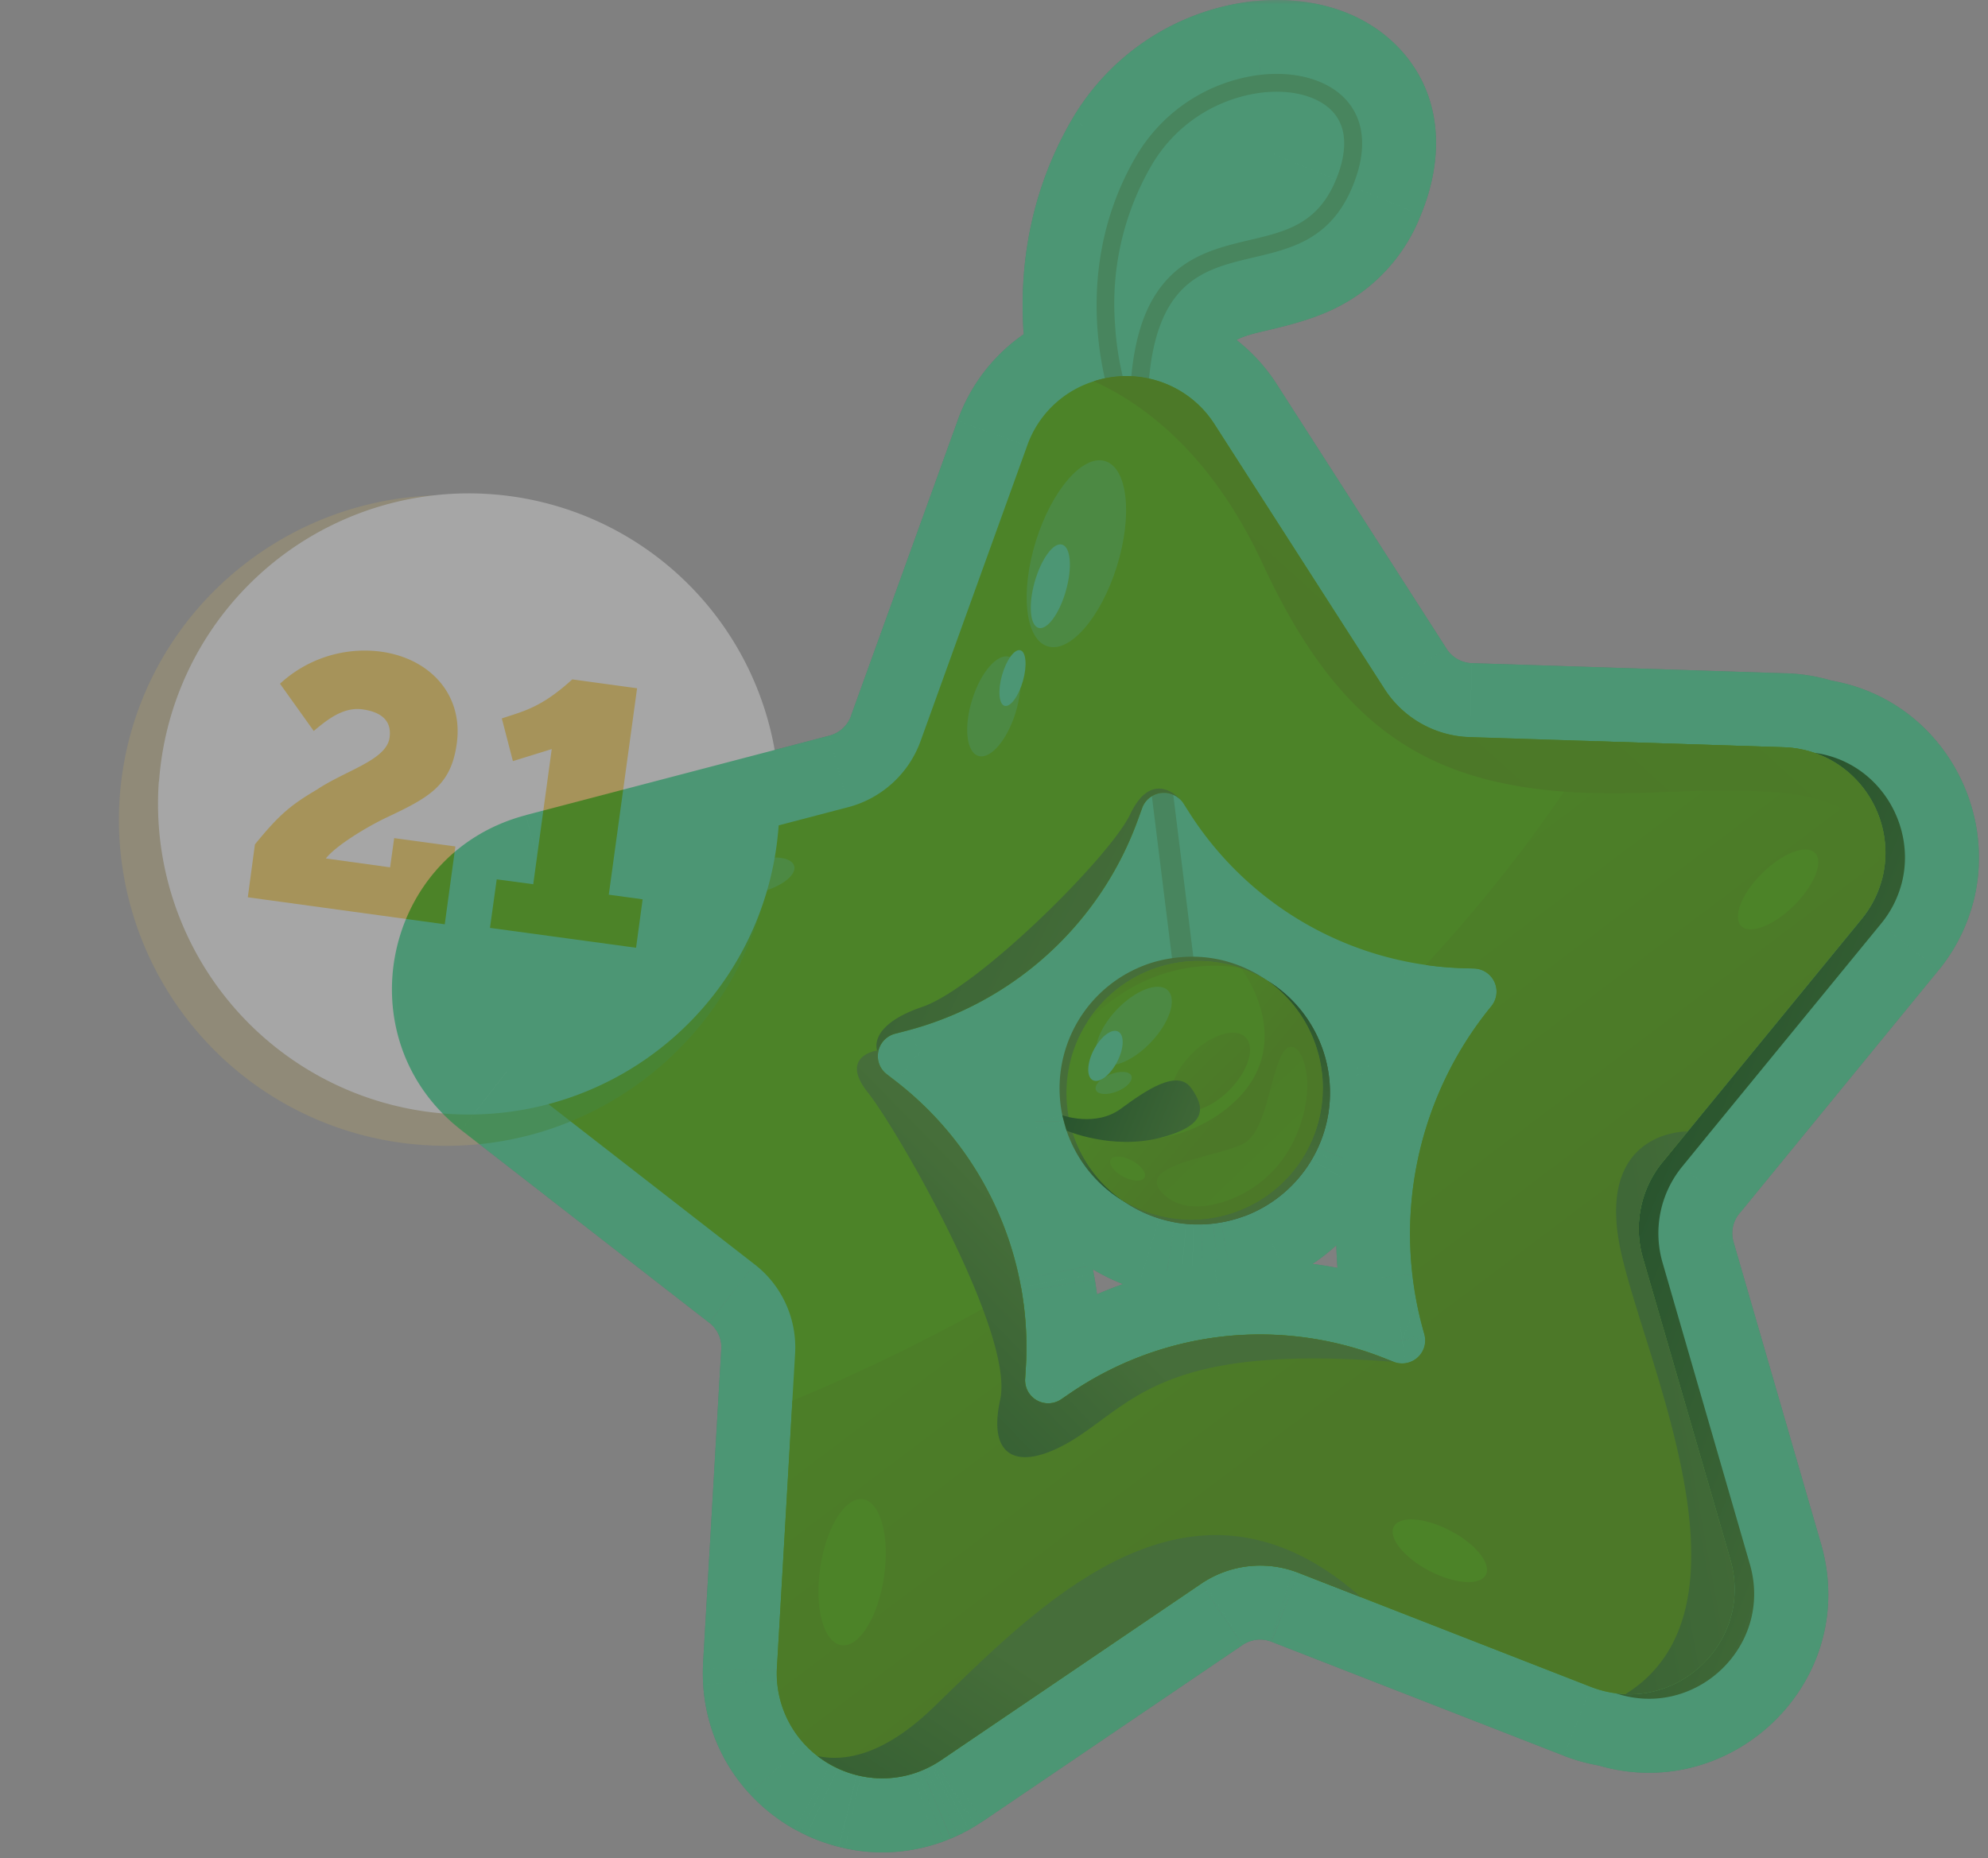
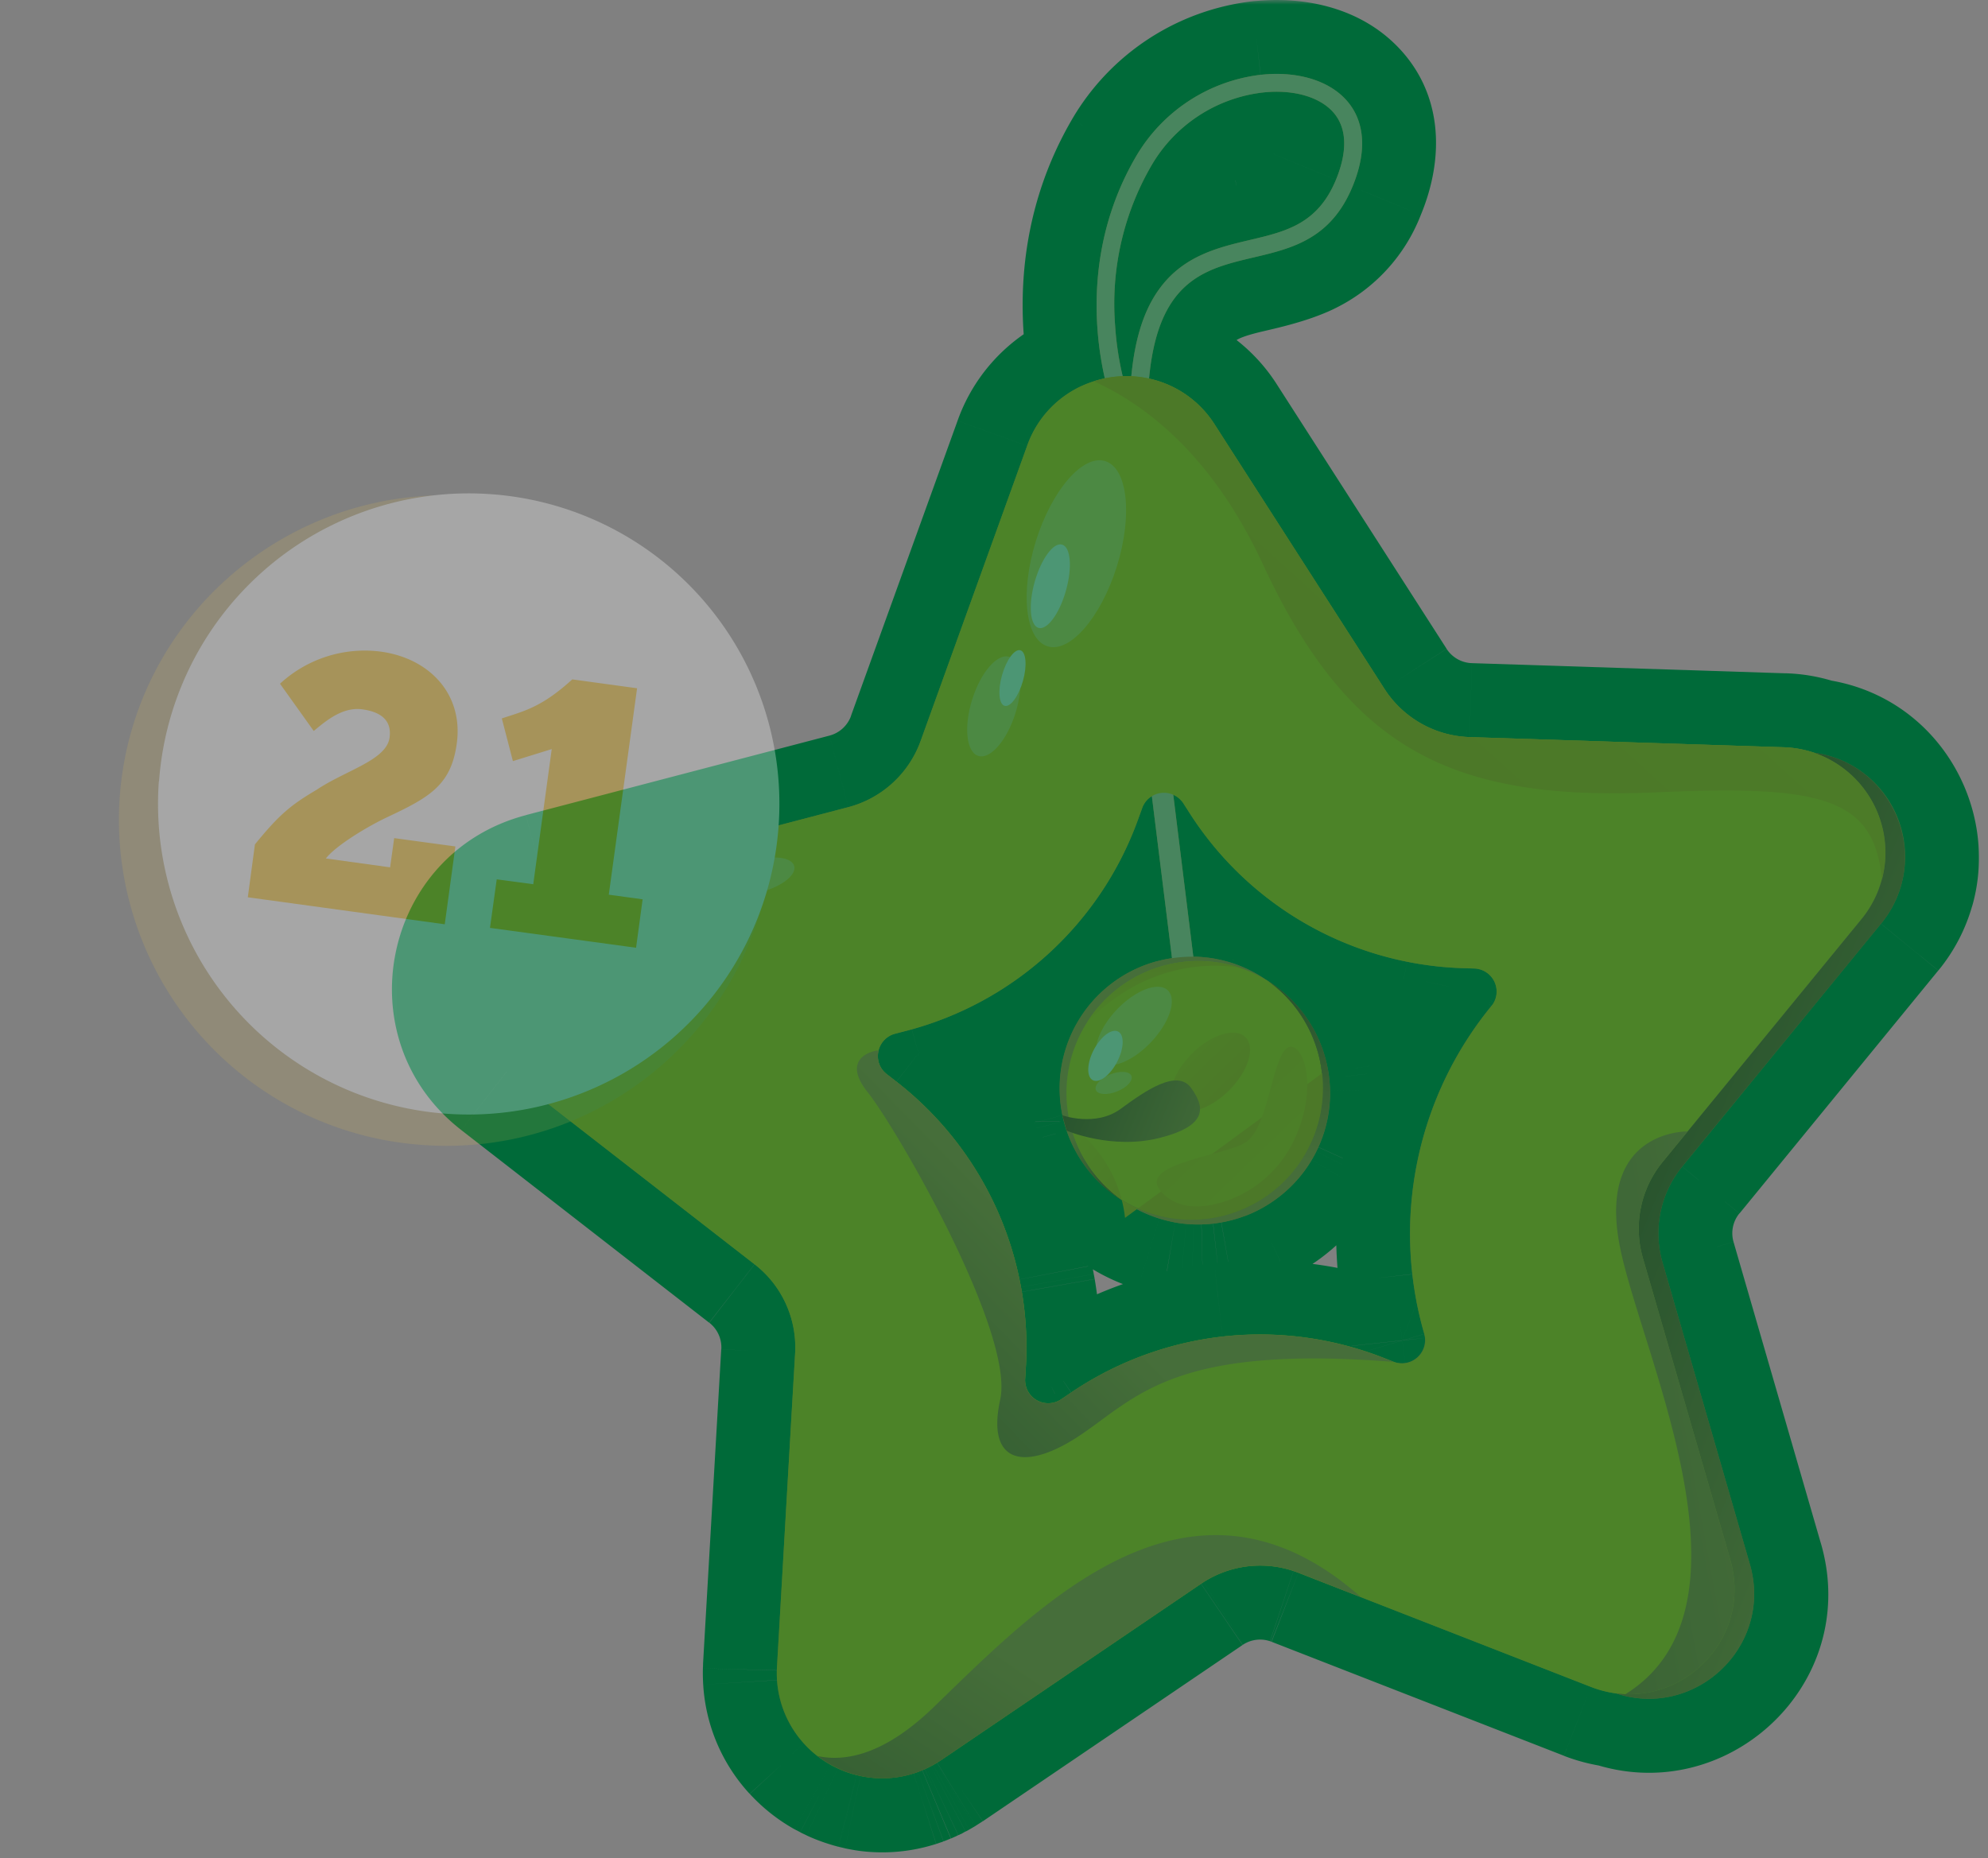
<svg xmlns="http://www.w3.org/2000/svg" viewBox="0 0 215 201" fill="none">
  <rect x="0" y="0" width="215" height="201" fill="#808080" stroke="none" />
  <mask id="a" maskUnits="userSpaceOnUse" x="41.393" y="-.003" width="173" height="201" fill="#000">
    <path fill="#fff" d="M41.4 0h173v201h-173z" />
    <path d="M133.35 103.78c.03.04.04.1.05.14l-.05-.14Z" />
    <path fill-rule="evenodd" clip-rule="evenodd" d="M136.33 8.1c7.28-.82 13.53 3.43 9.94 12.09-5.35 12.9-20.23 1.66-22 20.77 2.76.6 5.35 2.23 7.1 4.98l18.35 28.57a11.39 11.39 0 0 0 8.85 5.2h.04c.11.02.22.02.33.02l33.93 1.1c1.2.04 2.34.25 3.38.6a11.35 11.35 0 0 1 7.18 18.48l-21.5 26.28a11.39 11.39 0 0 0-2.13 10.38l9.44 32.61c2.26 7.77-3.96 14.86-11.33 14.57a10.77 10.77 0 0 1-3.15-.58c.35.05.7.08 1.04.1 7.36.28 13.58-6.8 11.33-14.58l-9.45-32.6 9.45 32.6a11.2 11.2 0 0 1-1 8.76 11.46 11.46 0 0 1-11.38 5.72c-.89-.12-1.8-.35-2.7-.7l-31.63-12.34-.53-.19a11.38 11.38 0 0 0-10 1.38l-28.08 19.06-.46.29-.1.06-.34.2-.23.12a10.84 10.84 0 0 1-1.12.51l-.28.12-.15.05-.32.1-.08.03a11.08 11.08 0 0 1-5.62.26h-.04l-.38-.1-.05-.01a11.56 11.56 0 0 1-2.37-.9l-.07-.03-.34-.18-.02-.01a11.57 11.57 0 0 1-2.87-2.26l-.04-.05a11.12 11.12 0 0 1-2.91-7.9v-.09l.01-.3 1.96-33.88a11.38 11.38 0 0 0-4.38-9.65l-26.81-20.83a11.39 11.39 0 0 1 4.1-20.01l32.84-8.61a11.4 11.4 0 0 0 7.82-7.15l11.52-31.93a11.2 11.2 0 0 1 7.2-6.98h.01c.4-.13.8-.23 1.2-.31-1.1-4.79-2.2-14.47 3.37-24.01a18.1 18.1 0 0 1 13.47-8.84Zm-7.27 95.39h.29a14.56 14.56 0 0 1 4.13.76c1.23.42 2.38 1.02 3.44 1.74l.2.13a14.28 14.28 0 0 1 0-.02v.01-.01a14.35 14.35 0 0 1 6.45 9.37l.1.51.08.62v.02a14.49 14.49 0 0 1 .1 1.82 14.15 14.15 0 0 1-5.78 11.22 14.13 14.13 0 0 1-3.44 1.88h-.03c-.13.06-.27.1-.4.15a14.46 14.46 0 0 1-7.1.55l-.33-.07a14.3 14.3 0 0 1-5.19-2.2c0 .01 0 0 0 0l-.06-.03-.02-.01-.13-.08-.04-.02a14.24 14.24 0 0 1-5.96-7.52h-.02l-.13-.47-.16-.57-.01-.03-.02-.1-.14-.5.02.01a13.94 13.94 0 0 1-.29-2.42 14.25 14.25 0 0 1 10.31-14.2l.47-.12a15.46 15.46 0 0 1 1.35-.27l-2.18-17.53c-.46.28-.84.71-1.04 1.29l-.45 1.24a36.37 36.37 0 0 1-25 22.85l-1.28.33-.18.05c-.86.3-1.41 1-1.6 1.78-.22.9.05 1.9.9 2.55l1.03.8a36.4 36.4 0 0 1 13.3 21.4l.17.82.09.52a35.86 35.86 0 0 1 .44 8.1l-.08 1.31a2.5 2.5 0 0 0 3.88 2.22l1.1-.74a36.49 36.49 0 0 1 29.78-5.06c1.31.35 2.6.77 3.88 1.26l1.22.48a2.52 2.52 0 0 0 3.3-3.02 38.87 38.87 0 0 1 7.46-35.72 2.54 2.54 0 0 0 .32-.79l.02-.08a2.5 2.5 0 0 0-2.38-2.93l-1.32-.04a34.55 34.55 0 0 1-3.93-.35 36.4 36.4 0 0 1-25.5-16.37l-.72-1.11a2.37 2.37 0 0 0-.12-.18l-.11-.13a2.7 2.7 0 0 0-.01.01 2.44 2.44 0 0 0-.85-.63l2.17 17.52Zm15.36-91.06c-1.41-1.88-4.43-2.8-7.88-2.42a16.07 16.07 0 0 0-12.01 7.89 29.86 29.86 0 0 0-3.93 17.32c.15 2.2.5 4.1.82 5.49.3-.02.62-.01.93 0 .4-4.22 1.44-7.37 3.16-9.64 2.61-3.45 6.33-4.32 9.61-5.1 3.96-.93 7.38-1.74 9.36-6.52.85-2.04 1.52-4.91-.06-7.02Z" />
  </mask>
  <path d="M133.35 103.78c.03.04.04.1.05.14l-.05-.14Z" fill="#006A39" />
  <path fill-rule="evenodd" clip-rule="evenodd" d="M136.33 8.1c7.28-.82 13.53 3.43 9.94 12.09-5.35 12.9-20.23 1.66-22 20.77 2.76.6 5.35 2.23 7.1 4.98l18.35 28.57a11.39 11.39 0 0 0 8.85 5.2h.04c.11.02.22.02.33.02l33.93 1.1c1.2.04 2.34.25 3.38.6a11.35 11.35 0 0 1 7.18 18.48l-21.5 26.28a11.39 11.39 0 0 0-2.13 10.38l9.44 32.61c2.26 7.77-3.96 14.86-11.33 14.57a10.77 10.77 0 0 1-3.15-.58c.35.05.7.08 1.04.1 7.36.28 13.58-6.8 11.33-14.58l-9.45-32.6 9.45 32.6a11.2 11.2 0 0 1-1 8.76 11.46 11.46 0 0 1-11.38 5.72c-.89-.12-1.8-.35-2.7-.7l-31.63-12.34-.53-.19a11.38 11.38 0 0 0-10 1.38l-28.08 19.06-.46.29-.1.06-.34.2-.23.12a10.84 10.84 0 0 1-1.12.51l-.28.12-.15.05-.32.1-.08.03a11.08 11.08 0 0 1-5.62.26h-.04l-.38-.1-.05-.01a11.56 11.56 0 0 1-2.37-.9l-.07-.03-.34-.18-.02-.01a11.57 11.57 0 0 1-2.87-2.26l-.04-.05a11.12 11.12 0 0 1-2.91-7.9v-.09l.01-.3 1.96-33.88a11.38 11.38 0 0 0-4.38-9.65l-26.81-20.83a11.39 11.39 0 0 1 4.1-20.01l32.84-8.61a11.4 11.4 0 0 0 7.82-7.15l11.52-31.93a11.2 11.2 0 0 1 7.2-6.98h.01c.4-.13.8-.23 1.2-.31-1.1-4.79-2.2-14.47 3.37-24.01a18.1 18.1 0 0 1 13.47-8.84Zm-7.27 95.39h.29a14.56 14.56 0 0 1 4.13.76c1.23.42 2.38 1.02 3.44 1.74l.2.13a14.28 14.28 0 0 1 0-.02v.01-.01a14.35 14.35 0 0 1 6.45 9.37l.1.51.08.62v.02a14.49 14.49 0 0 1 .1 1.82 14.15 14.15 0 0 1-5.78 11.22 14.13 14.13 0 0 1-3.44 1.88h-.03c-.13.06-.27.1-.4.15a14.46 14.46 0 0 1-7.1.55l-.33-.07a14.3 14.3 0 0 1-5.19-2.2c0 .01 0 0 0 0l-.06-.03-.02-.01-.13-.08-.04-.02a14.24 14.24 0 0 1-5.96-7.52h-.02l-.13-.47-.16-.57-.01-.03-.02-.1-.14-.5.02.01a13.94 13.94 0 0 1-.29-2.42 14.25 14.25 0 0 1 10.31-14.2l.47-.12a15.46 15.46 0 0 1 1.35-.27l-2.18-17.53c-.46.28-.84.71-1.04 1.29l-.45 1.24a36.37 36.37 0 0 1-25 22.85l-1.28.33-.18.05c-.86.3-1.41 1-1.6 1.78-.22.9.05 1.9.9 2.55l1.03.8a36.4 36.4 0 0 1 13.3 21.4l.17.82.09.52a35.86 35.86 0 0 1 .44 8.1l-.08 1.31a2.5 2.5 0 0 0 3.88 2.22l1.1-.74a36.49 36.49 0 0 1 29.78-5.06c1.31.35 2.6.77 3.88 1.26l1.22.48a2.52 2.52 0 0 0 3.3-3.02 38.87 38.87 0 0 1 7.46-35.72 2.54 2.54 0 0 0 .32-.79l.02-.08a2.5 2.5 0 0 0-2.38-2.93l-1.32-.04a34.55 34.55 0 0 1-3.93-.35 36.4 36.4 0 0 1-25.5-16.37l-.72-1.11a2.37 2.37 0 0 0-.12-.18l-.11-.13a2.7 2.7 0 0 0-.01.01 2.44 2.44 0 0 0-.85-.63l2.17 17.52Zm15.36-91.06c-1.41-1.88-4.43-2.8-7.88-2.42a16.07 16.07 0 0 0-12.01 7.89 29.86 29.86 0 0 0-3.93 17.32c.15 2.2.5 4.1.82 5.49.3-.02.62-.01.93 0 .4-4.22 1.44-7.37 3.16-9.64 2.61-3.45 6.33-4.32 9.61-5.1 3.96-.93 7.38-1.74 9.36-6.52.85-2.04 1.52-4.91-.06-7.02Z" fill="#006A39" />
  <path d="m140.94 110.2 3.4-2.1-.04-.07-3.4 2.11-3.39 2.12.03.04 3.4-2.1Zm-4.6-102.1-6.4 4.8a8 8 0 0 0 7.29 3.15l-.9-7.95Zm9.93 12.09-7.39-3.06 7.4 3.06Zm-22 20.77-7.97-.74a8 8 0 0 0 6.28 8.56l1.69-7.82Zm7.1 4.98-6.73 4.32 6.74-4.32Zm18.35 28.57 6.73-4.32-6.73 4.32Zm8.85 5.2-.51 8 .51-8Zm.04 0 .49-7.98-.49 7.99Zm.33.02-.26 8 .26-8Zm33.93 1.1.25-8-.25 8Zm3.38.6-2.59 7.58c.49.16.99.28 1.5.35l1.1-7.92Zm9.4 14.22h-8a8 8 0 0 0 15.72 2.08l-7.73-2.08Zm0 0h8a8 8 0 0 0-15.74-2.06l7.73 2.05Zm-2.22 4.27 6.19 5.06-6.2-5.06Zm-21.5 26.27 6.18 5.07-6.19-5.07Zm-2.13 10.38 7.68-2.22-7.68 2.22Zm9.44 32.61-7.68 2.23 7.68-2.23Zm-11.33 14.57.32-8h-.03l-.29 8Zm-3.15-.58 1.05-7.93a8 8 0 0 0-3.57 15.53l2.52-7.6Zm1.04.1.31-8h-.02l-.3 8Zm11.33-14.58-7.69 2.23 7.69-2.23Zm-9.45-32.6 7.69-2.23-7.69 2.22Zm2.13-10.39 6.19 5.07c.37-.46.7-.96.96-1.49l-7.15-3.58Zm0 0 7.16 3.58a8 8 0 0 0-4.63-11.17l-2.53 7.59Zm0 0 2.53-7.6a8 8 0 0 0-9.69 4.02l7.16 3.58Zm0 0 6.18 5.07c.38-.46.7-.96.97-1.5l-7.15-3.57Zm-2.13 10.38 7.69-2.23-7.69 2.23Zm9.45 32.61-5.66 5.66a8 8 0 0 0 13.34-7.89l-7.68 2.23Zm0 0 5.65-5.66a8 8 0 0 0-13.34 7.89l7.68-2.23Zm-.39 7.5-7.39-3.07 7.39 3.07Zm-.34.75 7.14 3.6-7.14-3.6Zm-.28.5-6.95-3.95 6.95 3.96Zm-10.33 5.82.32-8h-.03l-.29 8Zm-1.04-.09 1.06-7.93-1.06 7.93Zm-2.7-.7-2.91 7.45 2.9-7.45Zm-31.63-12.34-2.92 7.45h.01l2.91-7.45Zm-.53-.19-2.53 7.59 2.53-7.59Zm-9.72 1.2-4.3-6.76 4.3 6.75Zm-.28.18 4.5 6.62-4.5-6.62Zm-28.08 19.06 4.48 6.62-4.48-6.63Zm-.46.29-4.19-6.82 4.19 6.82Zm-.1.06 4.12 6.86-4.13-6.86Zm-.34.2-3.9-7v.01l3.9 6.98Zm-.23.12 3.74 7.07-3.74-7.07Zm-.21.1-3.6-7.14 3.6 7.15Zm-.26.13 3.42 7.23-3.42-7.23Zm-.18.09-3.3-7.3 3.3 7.3Zm-.29.12 3.1 7.38-3.1-7.38Zm-.18.07-2.96-7.43 2.96 7.44Zm-.28.12 2.76 7.5-2.76-7.5Zm-.15.05-2.66-7.55 2.66 7.55Zm-.32.1 2.43 7.63-2.43-7.62Zm-.08.03-2.37-7.64 2.37 7.64Zm-4.78.4 1.06-7.92-1.06 7.93Zm-.84-.14 1.65-7.83-1.65 7.83Zm-.04 0-1.68 7.81 1.68-7.82Zm-.38-.1 1.95-7.76-1.95 7.76Zm-.05-.01-1.99 7.75 1.98-7.75Zm-1.97-.7-3.35 7.27 3.35-7.27Zm-.06-.03 3.38-7.25-3.38 7.25Zm-.34-.16-3.61 7.14 3.61-7.14Zm-.07-.04 3.66-7.11-3.66 7.11Zm-.34-.18-3.9 7h.01l3.9-7Zm-.02-.01 3.9-6.98-3.9 6.98Zm-2.87-2.26 5.89-5.42-5.89 5.42Zm-.04-.05-5.92 5.38 5.92-5.38Zm-2.89-6.76 7.98-.56-7.98.56Zm0-.09-7.99.5 7.99-.5Zm-.02-1.05-8-.2 8 .2Zm0-.09 8 .27-8-.27Zm.01-.3-7.99-.45 8 .46Zm1.96-33.88-7.99-.47 7.99.47Zm-4.38-9.65-4.91 6.31v.01l4.9-6.32Zm-26.81-20.83 4.9-6.32-4.9 6.31Zm4.1-20.01-2.03-7.74 2.03 7.74Zm32.84-8.61 2.03 7.73-2.03-7.73Zm7.82-7.15 7.52 2.71-7.52-2.71Zm11.52-31.93 7.53 2.71-7.53-2.71Zm7.2-6.98 2.43 7.63-2.42-7.63Zm.01 0 2.43 7.62a8 8 0 0 0 .83-14.93l-3.26 7.3Zm0 0-2.43-7.62a8 8 0 0 0-.83 14.92l3.26-7.3Zm1.2-.31 1.6 7.83a8 8 0 0 0 6.2-9.62l-7.8 1.79Zm3.37-24.01 6.91 4.03-6.9-4.03Zm13.47-8.84 6.4-4.8a8 8 0 0 0-7.3-3.15l.9 7.95Zm-7.27 95.4-7.94.98a8 8 0 0 0 7.83 7.02l.11-8Zm.15 0-.18 8h.18v-8Zm.14 0-.5 7.99.24.01.26-8Zm1.38.12 1.04-7.93-1.04 7.93Zm2.75.64-2.61 7.57h.01l2.6-7.57Zm3.44 1.74-4.54 6.59c.13.1.28.19.42.27l4.12-6.86Zm.2.13 4.66-6.5-.43-.3-4.23 6.8Zm3.34 3.36-6.53 4.62.02.02 6.52-4.64Zm.33.47-6.7 4.38a8 8 0 0 0 13.42-8.72l-6.72 4.34Zm-1.06-1.42 6.13-5.15-6.13 5.15Zm-2.62-2.43 4.23-6.8a8 8 0 0 0-8.88 13.3l4.65-6.5Zm.02.01-4.24 6.79a8 8 0 0 0 8.9-13.29l-4.66 6.5Zm-.02-.01 4.23-6.8a8 8 0 0 0-8.88 13.3l4.65-6.5Zm3.29 2.82-6.07 5.22 6.07-5.22Zm2.53 4.27-7.49 2.8v.02l7.5-2.82Zm.64 2.28-7.85 1.52.01.04 7.84-1.56Zm.1.51 7.9-1.2v-.07l-7.9 1.27Zm.08.62-7.94.95c.02.18.04.35.08.53l7.86-1.48Zm0 .02 7.95-.89-.08-.59-7.87 1.48Zm.1 1.37-8 .14 8-.14Zm0 .45-8-.12 8 .12Zm-1.27 5.64 7.28 3.3-7.28-3.3Zm-.22.47-7.17-3.56 7.17 3.56Zm-.5.91 6.88 4.08-6.88-4.08Zm-.56.87-6.57-4.56 6.57 4.56Zm-2.42 2.69 5.22 6.06-5.22-6.06Zm-.8.64-4.77-6.42 4.76 6.42Zm-2.24 1.36 3.5 7.2-3.5-7.2Zm-.97.43-2.95-7.44-.2.08 3.15 7.36Zm-.14.05-2.53-7.59c-.26.09-.52.2-.77.3l3.3 7.3Zm-.1.04-2.53-7.59a8.2 8.2 0 0 0-.72.28l3.25 7.31Zm-.03 0-.14-7.99c-.91.02-1.8.19-2.66.5l2.8 7.5Zm-.4.15-2.58-7.57 2.58 7.57Zm-2.12.55 1.39 7.87-1.39-7.87Zm-.44.07-1.14-7.92 1.14 7.92Zm-.44.05-.9-7.95.9 7.95Zm-1.27.09.2 8-.2-8Zm-.83 0-.27 8 .27-8Zm-.82-.06.73-7.96-.73 7.96Zm-.41-.04.96-7.94-.96 7.94Zm-.77-.11-1.35 7.88 1.35-7.88Zm-.33-.07 1.84-7.78a7.6 7.6 0 0 0-.42-.1l-1.42 7.88Zm-.36-.07 1.85-7.79-.05-.01-1.8 7.8Zm-1.03-.28 2.38-7.64-2.38 7.64Zm-.33-.11-2.57 7.58 2.57-7.58Zm-2.56-1.16 4-6.93-4 6.93Zm-.6-.36-4.33 6.72 4.33-6.72Zm-.3-.2 4.5-6.62a7.62 7.62 0 0 0-.51-.32l-4 6.93Zm-.01-.01 4-6.93c-.02 0-.02-.01-.03-.02l-3.97 6.95Zm-.06-.04 4.44-6.66a8.05 8.05 0 0 0-.86-.5l-3.58 7.16Zm-.02-.01-4.2 6.81c.2.12.4.24.62.34l3.58-7.15Zm-.13-.08-4.78 6.41c.2.15.39.28.6.4l4.18-6.8Zm-.04-.02h-8a8 8 0 0 0 3.9 6.86l4.1-6.86Zm0 0h8a8 8 0 0 0-3.77-6.8l-4.23 6.8Zm-5.7-6.8 7.43-2.97v-.01l-7.43 2.97Zm-.26-.72 7.57-2.57a8 8 0 0 0-4.48-4.8l-3.1 7.37Zm-.02 0-7.72 2.12a8 8 0 0 0 5.45 5.54l2.27-7.67Zm-.13-.47 7.71-2.12a4.53 4.53 0 0 0-.05-.2l-7.66 2.33Zm-.16-.57h-8a8 8 0 0 0 .25 2l7.75-2Zm-.01-.03-7.76 1.95c.05.2.1.39.17.58l7.59-2.53Zm-.02-.1 7.77-1.88-.06-.23-7.71 2.12Zm-.14-.5 2.7-7.53a8 8 0 0 0-10.42 9.65l7.72-2.12Zm.02.01-2.56 7.58a8 8 0 0 0 10.4-9.2l-7.84 1.62Zm-.2-1.33 7.95-.85v-.03l-7.96.88Zm-.09-1.09 8-.27v-.02l-8 .3Zm9.27-13.85 2.78 7.5-2.78-7.5Zm1.04-.34 2.15 7.7.2-.05-2.35-7.65Zm.47-.13-1.92-7.76-.1.02 2.02 7.74Zm.84-.18-1.46-7.87h-.01l1.47 7.87Zm.5-.09 1.2 7.92a8 8 0 0 0 6.75-8.9l-7.94.98Zm-2.17-17.53 7.94-.99a8 8 0 0 0-12.06-5.87l4.12 6.86Zm-1.04 1.29 7.52 2.72-7.52-2.72Zm-.45 1.24-7.52-2.72 7.52 2.72Zm-24.47 22.7-2.14-7.7 2.14 7.7Zm-.54.15 2.01 7.74h.02l-2.03-7.74Zm-1.27.33-2-7.74h-.01l2.01 7.74Zm-.18.05-2.56-7.58-.03.01 2.6 7.57Zm-1.6 1.78-7.77-1.9-.01.03 7.78 1.87Zm.9 2.55-4.93 6.3.02.03 4.9-6.33Zm1.03.8 4.91-6.3-.01-.02-4.9 6.33Zm13.3 21.4 7.86-1.52c0-.03 0-.06-.02-.1l-7.83 1.62Zm.17.82 7.87-1.4-.02-.12-7.85 1.52Zm.09.52 7.89-1.33-.01-.06-7.88 1.4Zm.5 5.9-8 .02 8-.03Zm-.06 2.2-7.99-.45 7.99.46Zm-.08 1.31-7.98-.45a8 8 0 0 0 15.14 4.03l-7.16-3.57Zm0 0 8 .45a8 8 0 0 0-15.15-4.03l7.16 3.58Zm3.05 2.58-1.7-7.82-.1.03 1.8 7.79Zm.56-.2 3.63 7.13.04-.03-3.67-7.1Zm.27-.16-4.48-6.63 4.48 6.63Zm1.1-.74 4.47 6.63h.01l-4.49-6.63Zm3.84-2.27 3.64 7.12-3.64-7.12Zm12.52-3.78-.89-7.95.9 7.95Zm13.41.99-2.05 7.73 2.05-7.73Zm3.89 1.26-2.92 7.45.02.01 2.9-7.46Zm1.22.48 2.9-7.45-2.9 7.45Zm1.24.15-1.05-7.93-.06.01 1.11 7.92Zm2.15-2.13 7.92 1.08v-.02l-7.92-1.06Zm0-.6-7.95.86v.04l7.95-.9Zm-.09-.44-7.68 2.24.02.05 7.66-2.29Zm-1.28-6.47 7.95-.89-7.95.9Zm8.55-28.97 6.19 5.06-6.2-5.06Zm.2-.28-6.79-4.24 6.78 4.24Zm.08-.15 7.05 3.77-7.05-3.77Zm.05-.1-7.23-3.43v.01l7.23 3.42Zm.14-.37 7.68 2.23v-.01l-7.68-2.22Zm.04-.17-7.82-1.66v.01l7.82 1.65Zm.02-.08 7.88 1.4v-.01l-7.88-1.39Zm-2.38-2.93.25-8h-.03l-.22 8Zm-1.32-.04-.24 8h.02l.22-8Zm-3.94-.35-5.88-5.42a8 8 0 0 0 4.72 13.34l1.16-7.92Zm0 0 5.88 5.43a8 8 0 0 0-5.87-13.43v8Zm0 0-1.09 7.92c.37.05.73.08 1.1.08v-8Zm-2-.34-1.58 7.84h.03l1.54-7.84Zm-23.5-16.04 6.73-4.32-6.73 4.32Zm-.71-1.1-6.83 4.17.1.15 6.73-4.32Zm-.12-.18 6.4-4.8-.16-.2-6.24 5Zm-.11-.13-6 5.3c.05.06.1.1.13.15l5.87-5.45Zm-.17-.17 5.54-5.77a8 8 0 0 0-11.38 11.24l5.84-5.47Zm.16.18-5.66 5.66a8 8 0 0 0 11.82-10.76l-6.16 5.1Zm0 0-6.04 5.25.38.4 5.66-5.65Zm-.85-.63 3.25-7.3a8 8 0 0 0-11.2 8.28l7.95-.98Zm6.46 17.8 7.25-3.38a8 8 0 0 0-14.92 5.64l7.67-2.25Zm.05.15-7.68 2.26a8 8 0 0 0 15.62-3.2l-7.94.94Zm11.02-91.49 6.4-4.8-6.4 4.8Zm-7.88-2.42.9 7.95-.9-7.95Zm-12.01 7.89 6.9 4.03-6.9-4.03Zm-3.93 17.32-7.98.52 7.98-.52Zm.82 5.49-7.79 1.83a8 8 0 0 0 8.07 6.16l-.28-8Zm.93 0-.36 8a8 8 0 0 0 8.32-7.24l-7.96-.76Zm3.16-9.64-6.38-4.83 6.38 4.83Zm9.61-5.1-1.83-7.79 1.83 7.8Zm9.36-6.52 7.4 3.06-7.4-3.06Zm-8.15-11.35.9 7.95a5.75 5.75 0 0 1 2.15.1c.46.12.48.24.31.07a1.46 1.46 0 0 1-.38-.72c0-.08.08.4-.43 1.63l7.4 3.06 7.38 3.06c2.65-6.4 2.31-13.33-2.6-18.29-4.32-4.37-10.5-5.39-15.62-4.81l.9 7.95Zm9.94 12.09-7.39-3.06c-.56 1.34-1.06 1.63-1.56 1.87-1.2.6-2.15.67-5.4 1.5-2.64.69-6.7 1.94-10.04 5.48-3.38 3.6-5.04 8.43-5.58 14.24l7.97.74 7.96.74c.35-3.75 1.22-4.67 1.3-4.75.11-.12.44-.45 2.4-.95 1.37-.36 5.26-1.09 8.4-2.62a18.83 18.83 0 0 0 9.33-10.13l-7.39-3.06Zm-22 20.77-1.7 7.82c.78.17 1.51.6 2.08 1.48l6.73-4.32 6.73-4.33a19.19 19.19 0 0 0-12.16-8.47l-1.69 7.82Zm7.1 4.98-6.73 4.32 18.35 28.57 6.73-4.32 6.73-4.33-18.34-28.57-6.73 4.33Zm18.35 28.57-6.74 4.31a19.39 19.39 0 0 0 15.08 8.88l.51-7.98.52-7.99a3.39 3.39 0 0 1-2.64-1.54l-6.73 4.32Zm8.85 5.2-.51 8h.2-.13l.48-8 .49-7.98h-.17a7.17 7.17 0 0 0 .16 0l-.52 7.99Zm.04 0-.48 8 .55.02.26-8 .25-8h-.1l-.48 7.99Zm34.26 1.12-.26 8c.42 0 .76.08 1.05.18l2.6-7.57 2.58-7.57a19.3 19.3 0 0 0-5.72-1.04l-.25 8Zm3.38.6-1.1 7.93a3.41 3.41 0 0 1 2.77 4.2l7.72 2.09 7.73 2.08c2.88-10.7-4.03-22.56-16.03-24.22l-1.09 7.93Zm9.4 14.22h8-16 8Zm0 0-7.74-2.06c-.1.37-.3.8-.67 1.26l6.19 5.07 6.2 5.06a19.3 19.3 0 0 0 3.74-7.28l-7.73-2.06Zm-23.73 30.54-6.18-5.07a19.39 19.39 0 0 0-3.63 17.68l7.69-2.23 7.68-2.23a3.39 3.39 0 0 1 .63-3.08l-6.19-5.07Zm-2.12 10.38-7.69 2.23 9.45 32.6 7.68-2.22 7.69-2.22-9.45-32.62-7.68 2.23Zm9.44 32.61-7.68 2.23a3.2 3.2 0 0 1-.59 3.04 3.4 3.4 0 0 1-2.74 1.3l-.32 8-.31 8c12.5.49 23.19-11.49 19.33-24.8l-7.69 2.23Zm-11.33 14.57.3-8c-.26 0-.56-.05-.93-.17l-2.52 7.6-2.52 7.59c1.76.58 3.56.91 5.39.98l.28-8Zm-3.15-.58-1.05 7.93c.56.08 1.16.14 1.8.16l.29-8 .29-8-.28-.02-1.05 7.93Zm1.04.1-.31 7.99c12.5.49 23.19-11.48 19.32-24.8l-7.68 2.23-7.69 2.23c.35 1.2.07 2.23-.59 3.05a3.4 3.4 0 0 1-2.74 1.3l-.31 8Zm11.33-14.58 7.68-2.22-9.44-32.61-7.69 2.22-7.68 2.23 9.44 32.6 7.69-2.22Zm-9.45-32.6 7.69-2.23a3.39 3.39 0 0 1 .63-3.09l-6.2-5.07-6.18-5.07a19.38 19.38 0 0 0-3.62 17.68l7.68-2.23Zm2.13-10.39 7.15 3.58-7.15-3.58-7.16-3.58 7.16 3.58Zm0 0 2.53-7.6-2.53 7.6-2.53 7.59 2.53-7.6Zm0 0-7.16-3.58 7.16 3.58 7.15 3.58-7.15-3.58Zm0 0-6.2-5.07a19.39 19.39 0 0 0-3.61 17.68l7.68-2.23 7.69-2.23a3.39 3.39 0 0 1 .62-3.08l-6.18-5.07Zm-2.13 10.38-7.68 2.23 9.44 32.6 7.69-2.22 7.68-2.23-9.44-32.6-7.69 2.22Zm9.45 32.61 5.65-5.66-5.66 5.66-5.65 5.65 5.66-5.65Zm0 0-7.69 2.23c.25.87.16 1.6-.09 2.2l7.39 3.07 7.38 3.08a19.2 19.2 0 0 0 .69-12.81l-7.69 2.23Zm-.39 7.5-7.39-3.07-.1.22 7.15 3.6 7.14 3.6c.2-.39.4-.82.59-1.28l-7.39-3.07Zm-.34.75-7.15-3.6-.08.15 6.95 3.96 6.95 3.96c.17-.29.32-.58.47-.87l-7.14-3.6Zm-.28.5-6.95-3.95a3.46 3.46 0 0 1-3.06 1.78l-.32 8-.31 7.98c7.51.3 14.17-3.82 17.6-9.84l-6.96-3.96Zm-10.33 5.82.3-8c-.07 0-.16 0-.28-.02l-1.06 7.93-1.05 7.93c.58.08 1.18.13 1.8.16l.3-8Zm-1.04-.09 1.05-7.93c-.24-.03-.53-.1-.86-.23l-2.9 7.46-2.9 7.46a20 20 0 0 0 4.56 1.17l1.05-7.93Zm-2.7-.7 2.9-7.46-31.62-12.33-2.91 7.45-2.9 7.46 31.62 12.33 2.9-7.45Zm-31.63-12.34 2.93-7.44-.93-.34-2.53 7.6-2.53 7.58.13.05 2.93-7.45Zm-.53-.19 2.54-7.59a19.38 19.38 0 0 0-16.56 2.03l4.3 6.75 4.3 6.75a3.38 3.38 0 0 1 2.88-.35l2.54-7.59Zm-9.72 1.2-4.3-6.75-.47.3 4.5 6.63 4.49 6.61.08-.05-4.3-6.75Zm-.28.18-4.49-6.62-28.09 19.06 4.5 6.62 4.49 6.62 28.08-19.06-4.49-6.62Zm-28.08 19.06-4.5-6.63-.15.1 4.19 6.82 4.19 6.81.75-.48-4.48-6.63Zm-.46.29-4.2-6.81.02-.02-.01.01-.04.03 4.13 6.85 4.12 6.86c.04-.03-.02 0 .05-.03l.12-.08-4.2-6.81Zm-.1.06-4.13-6.86a3.5 3.5 0 0 1-.1.07l3.9 6.98 3.9 6.99.55-.32-4.13-6.86Zm-.34.2-3.9-6.99c.01 0 .01 0 0 0l-.07.04 3.74 7.07 3.75 7.07.39-.21-3.9-6.99Zm-.23.12-3.74-7.07-.05.03h-.02l3.6 7.15 3.6 7.15.35-.2-3.74-7.06Zm-.21.1-3.6-7.14-.08.04 3.42 7.23 3.43 7.23.43-.2-3.6-7.15Zm-.26.13-3.42-7.23-.04.02h-.01l3.29 7.3 3.28 7.3.32-.16-3.42-7.23Zm-.18.09-3.3-7.3-.08.05 3.1 7.37 3.1 7.38.47-.21-3.3-7.3Zm-.29.12-3.09-7.38h-.01l-.04.02 2.96 7.44 2.97 7.42.3-.12-3.09-7.38Zm-.18.07-2.97-7.42-.04.01-.03.01-.03.02h.02l2.77 7.5 2.77 7.5.49-.19-2.98-7.43Zm-.28.12-2.77-7.51.06-.02h.01-.03l-.08.03 2.66 7.55 2.66 7.54h.04l.21-.09-2.76-7.5Zm-.15.05-2.66-7.54-.09.03c-.02 0-.02 0 0 0l2.43 7.62 2.44 7.62.55-.19-2.67-7.54Zm-.32.1-2.43-7.61.1-.04h.03-.04l-.05.02-.06.02 2.37 7.64 2.37 7.64-.07.02s-.02 0 0 0c.01 0 .04 0 .07-.02.04 0 .09-.02.14-.04l-2.43-7.62Zm-.08.03-2.38-7.64c-.45.15-.9.18-1.34.12l-1.06 7.93-1.07 7.93c2.7.36 5.5.15 8.23-.7l-2.38-7.64Zm-4.78.4 1.06-7.92-.25-.05-1.65 7.83-1.65 7.83c.41.08.9.18 1.43.25l1.06-7.93Zm-.84-.14 1.65-7.83.06.01.04.01h.03v.01h-.04l-.04-.02-.06-.01-1.68 7.82-1.68 7.82-.08-.02h-.02l.05.01.12.03 1.65-7.83Zm-.04 0 1.68-7.83-.11-.03-1.95 7.76-1.94 7.76.64.15 1.68-7.82Zm-.38-.1 1.95-7.76.07.02h.01s.01 0 0 0h-.02l-.04-.01-.04-.01-1.98 7.75-1.99 7.75-.05-.01s-.01 0 0 0h.05l.1.03 1.94-7.76Zm-.05-.01 1.98-7.75a3.6 3.6 0 0 1-.61-.22l-3.34 7.27-3.35 7.27c1.07.49 2.19.88 3.33 1.18l1.98-7.75Zm-1.97-.7 3.34-7.27.02.01h-.01l-.03-.02-3.38 7.25-3.38 7.25.01.01.08.04 3.35-7.27Zm-.06-.03 3.38-7.25-.1-.05-3.62 7.14-3.61 7.14.57.27 3.38-7.25Zm-.34-.16 3.61-7.14-.02-.01h-.01.01l-3.66 7.11-3.66 7.12.09.04.03.02 3.61-7.14Zm-.07-.04 3.66-7.11a2.02 2.02 0 0 1-.1-.06l-3.9 7-3.89 6.98.57.3 3.66-7.1Zm-.34-.18 3.9-6.99-.09-.04a1.46 1.46 0 0 1-.06-.03l-.03-.02h-.01v-.01l.04.02.06.03.08.05-3.91 6.98-3.92 6.98.16.08.04.02h-.02l-.13-.08 3.9-6.99Zm-.02-.01 3.9-6.98a3.6 3.6 0 0 1-.88-.7l-5.89 5.42-5.88 5.42a19.6 19.6 0 0 0 4.83 3.82l3.92-6.98Zm-2.87-2.26 5.89-5.42-.02-.02c0-.01 0 0 0 0l-5.91 5.39-5.92 5.38.06.07.01.01 5.9-5.41Zm-.04-.05 5.92-5.39a3.12 3.12 0 0 1-.83-1.93l-7.98.56-7.98.56a19.12 19.12 0 0 0 4.95 11.59l5.92-5.39Zm-2.89-6.76 7.98-.56v-.02l-7.98.5-7.99.49.01.15 7.98-.56Zm0-.09 7.98-.5v-.34l-8-.2-8-.22c-.02.6 0 1.2.03 1.76l7.99-.5Zm-.02-1.05 8 .21v.03-.06l-8-.27-8-.26v.14l8 .21Zm0-.09 8 .27v-.16c0-.01 0-.01 0 0v.06l-7.99-.46-7.99-.46-.01.35v.14l8 .26Zm1.97-34.19 7.98.47a19.37 19.37 0 0 0-7.46-16.44l-4.9 6.33-4.9 6.32a3.37 3.37 0 0 1 1.3 2.86l7.98.47Zm-4.38-9.64 4.9-6.32-26.8-20.83-4.91 6.31-4.91 6.32 26.8 20.83 4.92-6.31Zm-26.81-20.83 4.9-6.32a3.39 3.39 0 0 1 1.23-5.95l-2.03-7.74-2.03-7.74c-15.54 4.08-19.67 24.2-6.98 34.06l4.9-6.31Zm4.1-20.01 2.03 7.74 32.84-8.62-2.03-7.73-2.03-7.74-32.84 8.6 2.03 7.75Zm32.84-8.61 2.03 7.73a19.4 19.4 0 0 0 13.31-12.17l-7.52-2.71-7.52-2.72a3.4 3.4 0 0 1-2.33 2.13l2.03 7.74Zm7.82-7.15 7.52 2.71 11.53-31.93-7.53-2.71-7.52-2.72-11.53 31.93 7.53 2.72Zm11.52-31.93 7.53 2.7a3.19 3.19 0 0 1 2.1-2.05l-2.42-7.63-2.43-7.62a19.18 19.18 0 0 0-12.3 11.88l7.52 2.72Zm7.2-6.98 2.44 7.62a7.82 7.82 0 0 0 1.54-.67l.06-.04h.02v-.01l-.02.01-.06.04a6.26 6.26 0 0 1-.76.38 8.2 8.2 0 0 1-.78.3l-2.43-7.63-2.43-7.62a8.17 8.17 0 0 0-1.54.67l-.06.04-.02.01h.02c0-.02.03-.03.06-.05l.1-.06a6.04 6.04 0 0 1 1-.46l.44-.15 2.43 7.62Zm.01 0 3.26-7.3a7.82 7.82 0 0 0-.94-.36l-.1-.02-.04-.02h-.02.02s.03 0 .05.02a5.15 5.15 0 0 1 .77.26l.26.11-3.26 7.3-3.26 7.31a7.15 7.15 0 0 0 1.03.38l.05.02h.02-.02l-.05-.02-.09-.02a9.94 9.94 0 0 1-.94-.36l3.26-7.3Zm0 0 2.43 7.62.37-.1-1.6-7.83-1.6-7.84c-.67.13-1.35.3-2.03.53l2.43 7.62Zm1.2-.31 7.8-1.79c-.88-3.84-1.63-11.15 2.48-18.2l-6.9-4.02-6.92-4.04c-7.03 12.05-5.57 24.11-4.26 29.83l7.8-1.78Zm3.37-24.01 6.91 4.03a10.1 10.1 0 0 1 7.45-4.92l-.9-7.95-.88-7.95a26.1 26.1 0 0 0-19.49 12.75l6.91 4.04Zm13.47-8.84-6.4 4.8 6.4-4.8 6.4-4.8-6.4 4.8Zm-7.27 95.4-.1 8h.08c.02 0 .01 0 0 0l.17-8 .17-8h-.21l-.1 8Zm.15 0v8h.01-.05l-.31-.01.5-7.99.5-7.98a9.48 9.48 0 0 0-.6-.02h-.05v8Zm.14 0-.26 8c.2 0 .4.02.6.05l1.04-7.93 1.03-7.94c-.7-.09-1.42-.15-2.14-.17l-.27 8Zm1.38.12-1.04 7.93c.41.05.8.15 1.18.28l2.6-7.57 2.62-7.56c-1.4-.48-2.84-.82-4.32-1.01l-1.04 7.93Zm2.75.64-2.6 7.57c.52.18 1.02.43 1.5.76l4.54-6.59 4.55-6.58a22.15 22.15 0 0 0-5.4-2.72l-2.6 7.56Zm3.44 1.74-4.12 6.86.07.04.01.01 4.24-6.79 4.23-6.78-.3-.2-4.13 6.86Zm.2.13-4.66 6.5c.57.4 1.07.9 1.47 1.48l6.53-4.62 6.54-4.61a22.3 22.3 0 0 0-5.22-5.26l-4.66 6.5Zm3.34 3.36-6.51 4.64.14.2 6.7-4.36 6.7-4.38-.5-.73-6.53 4.63Zm.33.47 6.72-4.34c-.5-.77-1.05-1.51-1.65-2.23l-6.13 5.15-6.12 5.14c.16.2.31.4.46.63l6.72-4.34Zm-1.06-1.42 6.13-5.15a22.23 22.23 0 0 0-4.1-3.78l-4.65 6.5-4.65 6.5c.42.3.8.67 1.15 1.07l6.12-5.14Zm-2.62-2.43-4.22 6.8a4.92 4.92 0 0 1-.06-.05l-.05-.02-.03-.02.03.02c.02 0 .03.02.05.03l.06.04 4.24-6.79 4.23-6.79.06.04.04.03.03.01-.04-.02-.04-.03-.07-.04-4.23 6.8Zm.02.01 4.66-6.5.13.1.09.06.05.04.01.01-.02-.01a2.66 2.66 0 0 0-.05-.05l-.1-.07-.14-.1-4.65 6.5-4.65 6.51a.5.5 0 0 1-.14-.1l-.09-.06-.05-.04-.01-.01.01.01.06.04.09.07.13.1 4.67-6.5Zm-.02-.01-4.23 6.8c.54.32 1.03.74 1.45 1.23l6.07-5.21 6.06-5.22a22.32 22.32 0 0 0-5.12-4.4l-4.23 6.8Zm3.29 2.82-6.06 5.22c.47.55.85 1.18 1.1 1.86l7.5-2.8 7.49-2.8a22.3 22.3 0 0 0-3.97-6.7l-6.06 5.22Zm2.53 4.27-7.48 2.82c.11.3.2.64.27.98l7.85-1.52 7.86-1.53a22.01 22.01 0 0 0-1-3.56l-7.5 2.81Zm.64 2.28-7.84 1.56v.04l.04.18 7.9-1.27 7.9-1.27-.15-.81-7.84 1.56Zm.1.51-7.91 1.2.05.37 7.94-.95 7.94-.94a27 27 0 0 0-.12-.88l-7.9 1.2Zm.08.62-7.86 1.48v.01l7.86-1.47 7.87-1.48v-.01l-7.87 1.47Zm0 .02-7.95.89c.03.22.04.43.04.62l8-.14 8-.14c-.01-.72-.06-1.42-.14-2.12l-7.95.89Zm.1 1.37-8 .14v.19l8 .12 8 .13v-.72l-8 .14Zm0 .45-8-.12a6.2 6.2 0 0 1-.56 2.46l7.29 3.3 7.28 3.3a22.15 22.15 0 0 0 1.98-8.82l-8-.12Zm-1.27 5.64-7.29-3.3a6.1 6.1 0 0 1-.1.2l7.17 3.57 7.16 3.57.34-.73-7.28-3.3Zm-.22.47-7.17-3.56-.21.4 6.88 4.07 6.88 4.08c.28-.47.54-.94.78-1.42l-7.16-3.57Zm-.5.91-6.88-4.07-.25.38 6.57 4.56 6.57 4.57c.3-.44.6-.9.87-1.36l-6.88-4.08Zm-.56.87-6.57-4.56c-.3.44-.66.84-1.07 1.18l5.22 6.07 5.22 6.06a22.32 22.32 0 0 0 3.77-4.18l-6.57-4.57Zm-2.42 2.69-5.22-6.07-.35.29 4.76 6.42 4.77 6.43c.43-.32.85-.66 1.26-1.01l-5.22-6.06Zm-.8.64-4.77-6.42c-.3.22-.63.42-.97.59l3.5 7.2 3.5 7.18c1.24-.6 2.4-1.31 3.5-2.12l-4.77-6.43Zm-2.24 1.36-3.5-7.2-.42.2 2.95 7.43 2.95 7.44c.52-.21 1.03-.44 1.52-.67l-3.5-7.2Zm-.97.43-3.15-7.35c.12-.06.28-.12.48-.19l2.53 7.6 2.53 7.58c.3-.1.55-.2.76-.29l-3.15-7.35Zm-.14.05-3.3-7.28c.35-.16.63-.25.66-.27l2.53 7.6 2.53 7.58c.12-.04.47-.15.89-.34l-3.3-7.29Zm-.1.04-3.25-7.31h.01l.03-.02.04-.02.1-.03a8.11 8.11 0 0 1 .9-.32c.13-.03.93-.27 2-.29l.14 8 .15 8a8.5 8.5 0 0 0 3.08-.68h.02l.01-.01-3.24-7.32Zm-.03 0-2.8-7.48-.18.06 2.58 7.57 2.57 7.58.64-.23-2.8-7.5Zm-.4.15-2.58-7.57c-.3.1-.6.18-.93.24l1.4 7.88 1.38 7.87c1.14-.2 2.24-.48 3.3-.84l-2.57-7.58Zm-2.12.55-1.39-7.88-.19.03 1.14 7.92 1.14 7.91.69-.1-1.39-7.88Zm-.44.07-1.14-7.92-.2.02.9 7.95.89 7.95.7-.09-1.15-7.91Zm-.44.05-.9-7.95c-.2.03-.38.04-.56.04l.2 8 .19 8c.65-.02 1.3-.06 1.96-.14l-.9-7.95Zm-1.27.09-.2-8h-.36l-.27 8-.27 8h1.3l-.2-8Zm-.83 0 .27-8-.36-.02-.73 7.96-.73 7.97c.42.04.85.07 1.28.08l.27-8Zm-.82-.06.73-7.96-.18-.02-.96 7.94-.96 7.94.64.07.73-7.97Zm-.41-.04.96-7.94-.38-.06-1.35 7.89-1.34 7.88c.32.06.72.12 1.15.17l.96-7.94Zm-.77-.11 1.35-7.89-.06-.01c-.01 0 0 0 0 0l.07.01.15.04-1.84 7.78-1.83 7.8.8.15 1.36-7.88Zm-.33-.07 1.42-7.87a2.32 2.32 0 0 1 .12.02l-.05-.01-1.85 7.78-1.84 7.79.79.17 1.41-7.88Zm-.36-.07 1.8-7.8-.45-.12-2.38 7.64-2.37 7.64c.54.16 1.07.3 1.61.43l1.8-7.8Zm-1.03-.28 2.38-7.64a8.4 8.4 0 0 1-.15-.05l-2.56 7.58-2.57 7.58.53.17 2.37-7.64Zm-.33-.11 2.56-7.58a6.6 6.6 0 0 1-1.12-.5l-4 6.92-4 6.93c1.26.73 2.6 1.33 4 1.8l2.56-7.57Zm-2.56-1.16 4-6.93a5.8 5.8 0 0 1-.27-.16l-4.33 6.73-4.33 6.72c.3.2.61.38.93.57l4-6.93Zm-.6-.36 4.33-6.73a5.12 5.12 0 0 1-.13-.1l-4.5 6.62-4.5 6.62.47.31 4.33-6.72Zm-.3-.2 3.99-6.94-.08-.04a.82.82 0 0 0-.08-.05l.03.02c.02 0 .03.02.05.03l.07.04-4 6.93-4 6.93.08.04.05.03.04.02h.01l-.04-.02-.05-.02-.07-.05 4-6.93Zm-.01-.01 3.97-6.95a7.49 7.49 0 0 1 .49.3l-.09-.05-4.43 6.66-4.44 6.66-.05-.04.02.01.05.04c.1.06.27.18.5.31l3.98-6.94Zm-.06-.04 3.58-7.15.05.02.03.02.05.02a.31.31 0 0 0 .02.01l-.04-.02-.05-.02-.04-.02-.05-.03-3.57 7.16-3.58 7.15a1.87 1.87 0 0 1-.09-.04l-.04-.02-.02-.02s-.01 0 0 0l.03.02.05.03.04.02.04.02 3.59-7.15Zm-.02-.01 4.19-6.82h-.02l-.1-.07-4.2 6.81-4.19 6.81.02.02c.02 0 .06.03.1.06l4.2-6.81Zm-.13-.08 4.79-6.41a8.2 8.2 0 0 0-.71-.47l-4.12 6.86-4.1 6.86.15.1c.05.02-.01-.01-.04-.03-.1-.06-.4-.23-.75-.5l4.78-6.4Zm-.04-.02h8-16 8Zm0 0 4.23-6.8c-1.12-.7-2-1.74-2.5-2.97l-7.43 2.96-7.43 2.97a22.23 22.23 0 0 0 8.9 10.63l4.23-6.8Zm-5.7-6.8 7.43-2.98a5.56 5.56 0 0 1-.12-.31l-7.57 2.57-7.58 2.58c.13.35.26.72.42 1.11l7.42-2.98Zm-.26-.72 3.09-7.38a8.67 8.67 0 0 0-.75-.27l-.05-.02h-.04l-2.27 7.66-2.27 7.67h-.03l-.02-.01-.05-.02-.1-.03-.2-.06-.4-.16 3.09-7.38Zm-.02 0 7.7-2.13-.12-.46-7.71 2.13-7.71 2.12.12.46 7.72-2.13Zm-.13-.47 7.66-2.31-.08-.26-7.74 2-7.75 2 .25.9 7.66-2.33Zm-.16-.57h8a8.02 8.02 0 0 0-.48-2.72c-.03-.1-.09-.24-.05-.16l.11.33-7.59 2.52-7.59 2.53.12.34-.05-.15a7.92 7.92 0 0 1-.47-2.7h8Zm-.01-.03 7.76-1.94.02.07s0 .01 0 0v-.03l-.03-.08-7.77 1.89-7.78 1.88v-.03.01l.01.06.03.12 7.76-1.95Zm-.02-.1 7.71-2.11-.14-.5-7.71 2.11-7.72 2.12.14.5 7.72-2.11Zm-.14-.5-2.7 7.54.16.05.08.03.08.02.07.02.02.01c.01 0 0 0 0 0-.03 0-.05-.02-.08-.03l-.17-.05 2.56-7.58 2.57-7.58a6.78 6.78 0 0 0-.2-.06l-.1-.03h-.01.03l.02.01c.01 0 .03 0 .04.02.02 0 .05 0 .09.02l.08.03.07.02.09.03-2.7 7.53Zm.02.01 7.84-1.63a4.3 4.3 0 0 1-.1-.55l-7.95.85-7.95.86c.08.73.2 1.43.33 2.1l7.83-1.63Zm-.2-1.33 7.94-.88a6.06 6.06 0 0 1-.03-.48l-8 .27-8 .28c.03.59.07 1.16.13 1.7l7.95-.89Zm-.09-1.09 8-.29a6.25 6.25 0 0 1 4.05-6.06l-2.78-7.5-2.79-7.5a22.25 22.25 0 0 0-14.47 21.65l8-.3Zm9.27-13.85 2.79 7.5c.15-.06.28-.1.4-.13l-2.15-7.71-2.14-7.7c-.6.16-1.16.35-1.7.55l2.8 7.5Zm1.04-.34 2.34 7.65-.07.02c-.01 0-.02 0 0 0l.07-.02.14-.03-2.01-7.75-2.02-7.74-.09.03-.16.04-.54.15 2.34 7.65Zm.47-.13 1.92 7.77.39-.09-1.47-7.86-1.47-7.86c-.46.08-.9.18-1.3.28l1.93 7.76Zm.84-.18 1.45 7.87.25-.04-1.2-7.92-1.18-7.9-.78.12 1.46 7.87Zm.5-.09 7.95-.98-2.18-17.54-7.94.99-7.94.98 2.18 17.54 7.94-.98Zm-2.17-17.53-4.12-6.86c-2 1.2-3.6 3.09-4.45 5.44l7.53 2.71 7.52 2.71a5.55 5.55 0 0 1-2.35 2.86l-4.13-6.86Zm-1.04 1.29-7.53-2.72-.44 1.23 7.52 2.73 7.52 2.72.45-1.24-7.52-2.72Zm-.45 1.24-7.53-2.72a28.38 28.38 0 0 1-19.08 17.72l2.14 7.7 2.15 7.7a44.37 44.37 0 0 0 29.84-27.69l-7.52-2.71Zm-24.47 22.7-2.15-7.7-.42.11 2.03 7.74 2.03 7.74.67-.18-2.16-7.7Zm-.54.15-2-7.74-1.27.33 2 7.74 2.01 7.74 1.27-.33-2-7.74Zm-1.27.33-2.01-7.74c-.25.06-.5.14-.73.21l2.56 7.58 2.56 7.58a5.3 5.3 0 0 1-.36.11l-2.02-7.74Zm-.18.05-2.59-7.57a10.47 10.47 0 0 0-6.78 7.46l7.77 1.89 7.77 1.9a5.53 5.53 0 0 1-3.58 3.9l-2.59-7.58Zm-1.6 1.78-7.78-1.87c-.89 3.7.24 7.99 3.75 10.73l4.92-6.3 4.93-6.3a5.53 5.53 0 0 1 1.96 5.6l-7.78-1.86Zm.9 2.55-4.9 6.33 1.03.8 4.9-6.32 4.9-6.33-1.04-.8-4.9 6.33Zm1.03.8-4.91 6.32a28.4 28.4 0 0 1 10.38 16.7l7.84-1.62 7.83-1.61a44.4 44.4 0 0 0-16.23-26.1l-4.91 6.32Zm13.3 21.4-7.85 1.52.16.81 7.86-1.51 7.85-1.52-.16-.81-7.85 1.51Zm.17.82-7.88 1.4.1.52 7.87-1.4 7.88-1.4-.1-.52-7.87 1.4Zm.09.52-7.89 1.34c.25 1.5.38 3.02.39 4.58l8-.03 8-.02c0-2.42-.21-4.83-.61-7.2l-7.89 1.33Zm.5 5.9-8 .02c0 .57-.02 1.15-.05 1.73l7.99.46 7.98.45a44 44 0 0 0 .08-2.69l-8 .02Zm-.06 2.2-7.99-.45-.07 1.31 7.98.46 8 .45.07-1.31-8-.46Zm-.08 1.31 7.16 3.58-7.15-3.58-7.16-3.58 7.15 3.59Zm0 0-7.98-.46c-.42 7.4 6.43 12.31 12.83 10.84l-1.8-7.8-1.8-7.8a5.5 5.5 0 0 1 6.74 5.67l-7.98-.45Zm3.05 2.58 1.7 7.82c.92-.2 1.76-.52 2.5-.9l-3.64-7.12-3.62-7.13c.36-.19.82-.37 1.36-.49l1.7 7.82Zm.56-.2 3.67 7.1c.3-.15.68-.36 1.1-.64l-4.5-6.62-4.48-6.63c.23-.15.42-.26.55-.32l3.67 7.1Zm.27-.16 4.49 6.62 1.08-.73-4.48-6.63-4.48-6.63-1.09.74 4.48 6.63Zm1.1-.74 4.48 6.62a28.3 28.3 0 0 1 3-1.77l-3.64-7.12-3.64-7.13a44.48 44.48 0 0 0-4.7 2.78l4.5 6.62Zm3.84-2.27 3.64 7.12a28.53 28.53 0 0 1 9.78-2.95l-.9-7.95-.89-7.95a44.52 44.52 0 0 0-15.28 4.6l3.65 7.13Zm12.52-3.78.9 7.94a28.6 28.6 0 0 1 10.46.78l2.05-7.73 2.05-7.73a44.54 44.54 0 0 0-16.35-1.21l.9 7.95Zm13.41.99-2.04 7.73c1.03.27 2.03.6 3 .98l2.93-7.45 2.92-7.44a43.52 43.52 0 0 0-4.76-1.56l-2.05 7.74Zm3.89 1.26-2.9 7.46 1.22.48 2.9-7.46 2.9-7.46-1.22-.47-2.9 7.45Zm1.22.48-2.9 7.45c1.68.66 3.5.87 5.26.62l-1.12-7.92-1.11-7.92a5.55 5.55 0 0 1 2.77.32l-2.9 7.45Zm1.24.15 1.06 7.93a10.52 10.52 0 0 0 9.01-8.98l-7.92-1.08-7.93-1.09a5.48 5.48 0 0 1 4.73-4.7l1.05 7.92Zm2.15-2.13 7.92 1.06c.1-.78.14-1.64.03-2.57l-7.95.9-7.94.9c-.06-.5-.05-.97 0-1.35l7.94 1.06Zm0-.6 7.96-.87c-.07-.63-.2-1.25-.38-1.85l-7.66 2.28-7.67 2.29c-.1-.31-.16-.64-.2-1l7.95-.86Zm-.09-.44 7.69-2.24a30.2 30.2 0 0 1-1.02-5.12l-7.95.9-7.96.88c.3 2.61.81 5.23 1.56 7.82l7.69-2.24Zm-1.28-6.47 7.94-.9a30.86 30.86 0 0 1 6.8-23l-6.2-5.08-6.18-5.06a46.86 46.86 0 0 0-10.31 34.94l7.94-.9Zm8.55-28.97 6.2 5.06c.31-.4.57-.77.78-1.1l-6.79-4.24-6.78-4.23c.09-.15.22-.34.4-.56l6.19 5.06Zm.2-.28 6.77 4.25.36-.63-7.05-3.77-7.06-3.77c.01-.01.08-.15.2-.32l6.77 4.24Zm.08-.15 7.06 3.76.02-.03a4.87 4.87 0 0 1 .2-.42l-7.23-3.41-7.23-3.42.1-.22.03-.03-.01.01 7.06 3.76Zm.05-.1 7.23 3.42c.26-.54.45-1.06.6-1.56l-7.69-2.23-7.68-2.23c.07-.25.17-.53.31-.83l7.23 3.43Zm.14-.37 7.69 2.22c.06-.24.13-.48.18-.74l-7.83-1.65-7.82-1.65.1-.4 7.68 2.22Zm.04-.17 7.83 1.66.07-.34-7.88-1.4-7.88-1.4.04-.18 7.82 1.66Zm.02-.08 7.88 1.39c1.02-5.8-3.13-12.1-10.01-12.32l-.25 8-.26 8a5.5 5.5 0 0 1-5.24-6.46l7.88 1.4Zm-2.38-2.93.22-8-1.31-.04-.23 8-.22 8 1.3.03.24-8Zm-1.32-.04.25-8a26.46 26.46 0 0 1-3.03-.26l-1.16 7.91-1.16 7.92c1.6.23 3.23.38 4.86.43l.24-8Zm-3.94-.35 5.88 5.43a11.1 11.1 0 0 0 .3-.34l.04-.06.03-.03.02-.03s0 .02-.02.02l-.03.04c0 .02-.02.03-.04.05a5.13 5.13 0 0 1-.3.35l-5.87-5.43-5.88-5.43a8.68 8.68 0 0 0-.3.35l-.05.05-.03.04-.01.02h-.01l.02-.02.03-.04.04-.05a6.61 6.61 0 0 1 .3-.34l5.88 5.42Zm0 0v-8 16-8Zm0 0 1.1-7.93c-.49-.06-1-.15-1.57-.26l-1.54 7.85-1.54 7.85c.77.15 1.6.3 2.46.41l1.1-7.92Zm-2-.34 1.56-7.85a28.4 28.4 0 0 1-18.33-12.5l-6.73 4.31-6.74 4.32a44.4 44.4 0 0 0 28.66 19.56l1.57-7.84Zm-23.5-16.04 6.73-4.32-.71-1.1-6.73 4.32-6.74 4.32.71 1.1 6.74-4.32Zm-.71-1.1 6.82-4.17c-.24-.4-.47-.7-.54-.8l-6.4 4.8-6.4 4.8-.02-.03-.06-.08a6.04 6.04 0 0 1-.23-.35l6.83-4.17Zm-.12-.18 6.24-5-.03-.03a7.98 7.98 0 0 0-.46-.54l-5.86 5.44-5.87 5.45a6.66 6.66 0 0 1-.26-.3l-.04-.05.03.03 6.25-5Zm-.11-.13 5.99-5.3c-.23-.25-.44-.47-.62-.64l-5.54 5.77-5.53 5.78a4.9 4.9 0 0 1-.3-.3l6-5.3Zm-.17-.17-5.84 5.47-.02-.02a5.28 5.28 0 0 1-.14-.17l6.16-5.1 6.16-5.1a11.9 11.9 0 0 0-.47-.54l-5.85 5.46Zm.16.18 5.66-5.66-5.66 5.66-5.66 5.65 5.66-5.65Zm0 0 6.03-5.26a10.44 10.44 0 0 0-3.63-2.68l-3.25 7.3-3.26 7.32a5.57 5.57 0 0 1-1.93-1.43l6.04-5.25Zm-.85-.63-7.94.98 2.17 17.52 7.94-.98 7.94-.98-2.17-17.53-7.94.99Zm6.46 17.8-7.25 3.39a7.51 7.51 0 0 1-.65-2.3l7.95-.94 7.94-.93a8.5 8.5 0 0 0-.74-2.6l-7.25 3.39Zm.05.15 7.67-2.25-.04-.15-7.68 2.26-7.67 2.25.04.15 7.68-2.26Zm11.02-91.49 6.4-4.8c-3.85-5.11-10.36-6.1-15.17-5.57l.9 7.95.9 7.95a5.13 5.13 0 0 1 1.44.06c.07.02 0 .01-.15-.09-.16-.1-.43-.32-.71-.69l6.39-4.8Zm-7.88-2.42-.9-7.95a24.1 24.1 0 0 0-18.02 11.8l6.9 4.04 6.92 4.03a8.1 8.1 0 0 1 6-3.97l-.9-7.95Zm-12.01 7.89-6.91-4.03a37.86 37.86 0 0 0-5 21.87l7.98-.52 7.99-.52c-.32-4.82.68-9.05 2.85-12.77l-6.91-4.03Zm-3.93 17.32-7.98.53c.18 2.72.6 5.05 1.01 6.8l7.79-1.84 7.79-1.84a25.71 25.71 0 0 1-.63-4.18l-7.98.53Zm.82 5.49.28 7.99h.29l.36-8 .35-7.98c-.53-.03-1.05-.03-1.56-.01l.28 8Zm.93 0 7.96.76c.32-3.39 1.08-4.9 1.58-5.58l-6.38-4.82-6.38-4.83c-2.94 3.89-4.27 8.66-4.75 13.71l7.97.76Zm3.16-9.64 6.38 4.83c.65-.86 1.51-1.3 5.07-2.14l-1.84-7.79-1.84-7.79c-3 .71-9.58 2.03-14.15 8.06l6.38 4.83Zm9.61-5.1 1.84 7.79c1.73-.41 4.77-1.07 7.56-2.67a17.06 17.06 0 0 0 7.35-8.58l-7.39-3.06-7.39-3.06c-.2.5-.37.7-.4.73-.01.02-.03.04-.13.1-.12.07-.4.2-.95.37-.6.18-1.28.35-2.32.6l1.83 7.78Zm9.36-6.52 7.4 3.05c.6-1.46 1.31-3.6 1.47-6.04a13.2 13.2 0 0 0-2.53-8.83l-6.4 4.8-6.4 4.8c-.3-.4-.49-.85-.58-1.2a1.55 1.55 0 0 1-.06-.56c0-.02 0 .06-.06.25-.05.2-.13.42-.23.67l7.4 3.06Zm14.46 60.28-.26 8 33.93 1.1.26-8 .25-8-33.93-1.1-.25 8Zm44.49 20.19-6.2-5.07-21.5 26.27 6.2 5.07 6.19 5.07 21.5-26.28-6.2-5.06Zm-119.4 80.38 7.99.46 1.95-33.9-7.98-.46-7.99-.46-1.96 33.9 8 .46Z" fill="#006A39" mask="url(#a)" />
  <g opacity=".3">
    <mask id="d" maskUnits="userSpaceOnUse" x="41.393" y="-.003" width="173" height="201" fill="#000">
      <path fill="#fff" d="M41.4 0h173v201h-173z" />
      <path d="M133.35 103.78c.03.04.04.1.05.14l-.05-.14Z" />
      <path fill-rule="evenodd" clip-rule="evenodd" d="M136.33 8.1c7.28-.82 13.53 3.43 9.94 12.09-5.35 12.9-20.23 1.66-22 20.77 2.76.6 5.35 2.23 7.1 4.98l18.35 28.57a11.39 11.39 0 0 0 8.85 5.2h.04c.11.02.22.02.33.02l33.93 1.1c1.2.04 2.34.25 3.38.6a11.35 11.35 0 0 1 7.18 18.48l-21.5 26.28a11.39 11.39 0 0 0-2.13 10.38l9.44 32.61c2.26 7.77-3.96 14.86-11.33 14.57a10.77 10.77 0 0 1-3.15-.58c.35.05.7.08 1.04.1 7.36.28 13.58-6.8 11.33-14.58l-9.45-32.6 9.45 32.6a11.2 11.2 0 0 1-1 8.76 11.46 11.46 0 0 1-11.38 5.72c-.89-.12-1.8-.35-2.7-.7l-31.63-12.34-.53-.19a11.38 11.38 0 0 0-10 1.38l-28.08 19.06-.46.29-.1.06-.34.2-.23.12a10.84 10.84 0 0 1-1.12.51l-.28.12-.15.05-.32.1-.08.03a11.08 11.08 0 0 1-5.62.26h-.04l-.38-.1-.05-.01a11.56 11.56 0 0 1-2.37-.9l-.07-.03-.34-.18-.02-.01a11.57 11.57 0 0 1-2.87-2.26l-.04-.05a11.12 11.12 0 0 1-2.91-7.9v-.09l.01-.3 1.96-33.88a11.38 11.38 0 0 0-4.38-9.65l-26.81-20.83a11.39 11.39 0 0 1 4.1-20.01l32.84-8.61a11.4 11.4 0 0 0 7.82-7.15l11.52-31.93a11.2 11.2 0 0 1 7.2-6.98h.01c.4-.13.8-.23 1.2-.31-1.1-4.79-2.2-14.47 3.37-24.01a18.1 18.1 0 0 1 13.47-8.84Zm-7.27 95.39h.29a14.56 14.56 0 0 1 4.13.76c1.23.42 2.38 1.02 3.44 1.74l.2.13a14.28 14.28 0 0 1 0-.02v.01-.01a14.35 14.35 0 0 1 6.45 9.37l.1.51.08.62v.02a14.49 14.49 0 0 1 .1 1.82 14.15 14.15 0 0 1-5.78 11.22 14.13 14.13 0 0 1-3.44 1.88h-.03c-.13.06-.27.1-.4.15a14.46 14.46 0 0 1-7.1.55l-.33-.07a14.3 14.3 0 0 1-5.19-2.2c0 .01 0 0 0 0l-.06-.03-.02-.01-.13-.08-.04-.02a14.24 14.24 0 0 1-5.96-7.52h-.02l-.13-.47-.16-.57-.01-.03-.02-.1-.14-.5.02.01a13.94 13.94 0 0 1-.29-2.42 14.25 14.25 0 0 1 10.31-14.2l.47-.12a15.46 15.46 0 0 1 1.35-.27l-2.18-17.53c-.46.28-.84.71-1.04 1.29l-.45 1.24a36.37 36.37 0 0 1-25 22.85l-1.28.33-.18.05c-.86.3-1.41 1-1.6 1.78-.22.9.05 1.9.9 2.55l1.03.8a36.4 36.4 0 0 1 13.3 21.4l.17.82.09.52a35.86 35.86 0 0 1 .44 8.1l-.08 1.31a2.5 2.5 0 0 0 3.88 2.22l1.1-.74a36.49 36.49 0 0 1 29.78-5.06c1.31.35 2.6.77 3.88 1.26l1.22.48a2.52 2.52 0 0 0 3.3-3.02 38.87 38.87 0 0 1 7.46-35.72 2.54 2.54 0 0 0 .32-.79l.02-.08a2.5 2.5 0 0 0-2.38-2.93l-1.32-.04a34.55 34.55 0 0 1-3.93-.35 36.4 36.4 0 0 1-25.5-16.37l-.72-1.11a2.37 2.37 0 0 0-.12-.18l-.11-.13a2.7 2.7 0 0 0-.01.01 2.44 2.44 0 0 0-.85-.63l2.17 17.52Zm15.36-91.06c-1.41-1.88-4.43-2.8-7.88-2.42a16.07 16.07 0 0 0-12.01 7.89 29.86 29.86 0 0 0-3.93 17.32c.15 2.2.5 4.1.82 5.49.3-.02.62-.01.93 0 .4-4.22 1.44-7.37 3.16-9.64 2.61-3.45 6.33-4.32 9.61-5.1 3.96-.93 7.38-1.74 9.36-6.52.85-2.04 1.52-4.91-.06-7.02Z" />
    </mask>
    <path d="M133.35 103.78c.03.04.04.1.05.14l-.05-.14Z" fill="url(#b)" />
    <path fill-rule="evenodd" clip-rule="evenodd" d="M136.33 8.1c7.28-.82 13.53 3.43 9.94 12.09-5.35 12.9-20.23 1.66-22 20.77 2.76.6 5.35 2.23 7.1 4.98l18.35 28.57a11.39 11.39 0 0 0 8.85 5.2h.04c.11.02.22.02.33.02l33.93 1.1c1.2.04 2.34.25 3.38.6a11.35 11.35 0 0 1 7.18 18.48l-21.5 26.28a11.39 11.39 0 0 0-2.13 10.38l9.44 32.61c2.26 7.77-3.96 14.86-11.33 14.57a10.77 10.77 0 0 1-3.15-.58c.35.05.7.08 1.04.1 7.36.28 13.58-6.8 11.33-14.58l-9.45-32.6 9.45 32.6a11.2 11.2 0 0 1-1 8.76 11.46 11.46 0 0 1-11.38 5.72c-.89-.12-1.8-.35-2.7-.7l-31.63-12.34-.53-.19a11.38 11.38 0 0 0-10 1.38l-28.08 19.06-.46.29-.1.06-.34.2-.23.12a10.84 10.84 0 0 1-1.12.51l-.28.12-.15.05-.32.1-.08.03a11.08 11.08 0 0 1-5.62.26h-.04l-.38-.1-.05-.01a11.56 11.56 0 0 1-2.37-.9l-.07-.03-.34-.18-.02-.01a11.57 11.57 0 0 1-2.87-2.26l-.04-.05a11.12 11.12 0 0 1-2.91-7.9v-.09l.01-.3 1.96-33.88a11.38 11.38 0 0 0-4.38-9.65l-26.81-20.83a11.39 11.39 0 0 1 4.1-20.01l32.84-8.61a11.4 11.4 0 0 0 7.82-7.15l11.52-31.93a11.2 11.2 0 0 1 7.2-6.98h.01c.4-.13.8-.23 1.2-.31-1.1-4.79-2.2-14.47 3.37-24.01a18.1 18.1 0 0 1 13.47-8.84Zm-7.27 95.39h.29a14.56 14.56 0 0 1 4.13.76c1.23.42 2.38 1.02 3.44 1.74l.2.13a14.28 14.28 0 0 1 0-.02v.01-.01a14.35 14.35 0 0 1 6.45 9.37l.1.51.08.62v.02a14.49 14.49 0 0 1 .1 1.82 14.15 14.15 0 0 1-5.78 11.22 14.13 14.13 0 0 1-3.44 1.88h-.03c-.13.06-.27.1-.4.15a14.46 14.46 0 0 1-7.1.55l-.33-.07a14.3 14.3 0 0 1-5.19-2.2c0 .01 0 0 0 0l-.06-.03-.02-.01-.13-.08-.04-.02a14.24 14.24 0 0 1-5.96-7.52h-.02l-.13-.47-.16-.57-.01-.03-.02-.1-.14-.5.02.01a13.94 13.94 0 0 1-.29-2.42 14.25 14.25 0 0 1 10.31-14.2l.47-.12a15.46 15.46 0 0 1 1.35-.27l-2.18-17.53c-.46.28-.84.71-1.04 1.29l-.45 1.24a36.37 36.37 0 0 1-25 22.85l-1.28.33-.18.05c-.86.3-1.41 1-1.6 1.78-.22.9.05 1.9.9 2.55l1.03.8a36.4 36.4 0 0 1 13.3 21.4l.17.82.09.52a35.86 35.86 0 0 1 .44 8.1l-.08 1.31a2.5 2.5 0 0 0 3.88 2.22l1.1-.74a36.49 36.49 0 0 1 29.78-5.06c1.31.35 2.6.77 3.88 1.26l1.22.48a2.52 2.52 0 0 0 3.3-3.02 38.87 38.87 0 0 1 7.46-35.72 2.54 2.54 0 0 0 .32-.79l.02-.08a2.5 2.5 0 0 0-2.38-2.93l-1.32-.04a34.55 34.55 0 0 1-3.93-.35 36.4 36.4 0 0 1-25.5-16.37l-.72-1.11a2.37 2.37 0 0 0-.12-.18l-.11-.13a2.7 2.7 0 0 0-.01.01 2.44 2.44 0 0 0-.85-.63l2.17 17.52Zm15.36-91.06c-1.41-1.88-4.43-2.8-7.88-2.42a16.07 16.07 0 0 0-12.01 7.89 29.86 29.86 0 0 0-3.93 17.32c.15 2.2.5 4.1.82 5.49.3-.02.62-.01.93 0 .4-4.22 1.44-7.37 3.16-9.64 2.61-3.45 6.33-4.32 9.61-5.1 3.96-.93 7.38-1.74 9.36-6.52.85-2.04 1.52-4.91-.06-7.02Z" fill="url(#c)" />
-     <path d="m140.94 110.2 3.4-2.1-.04-.07-3.4 2.11-3.39 2.12.03.04 3.4-2.1Zm-4.6-102.1-6.4 4.8a8 8 0 0 0 7.29 3.15l-.9-7.95Zm9.93 12.09-7.39-3.06 7.4 3.06Zm-22 20.77-7.97-.74a8 8 0 0 0 6.28 8.56l1.69-7.82Zm7.1 4.98-6.73 4.32 6.74-4.32Zm18.35 28.57 6.73-4.32-6.73 4.32Zm8.85 5.2-.51 8 .51-8Zm.04 0 .49-7.98-.49 7.99Zm.33.02-.26 8 .26-8Zm33.93 1.1.25-8-.25 8Zm3.38.6-2.59 7.58c.49.16.99.28 1.5.35l1.1-7.92Zm9.4 14.22h-8a8 8 0 0 0 15.72 2.08l-7.73-2.08Zm0 0h8a8 8 0 0 0-15.74-2.06l7.73 2.05Zm-2.22 4.27 6.19 5.06-6.2-5.06Zm-21.5 26.27 6.18 5.07-6.19-5.07Zm-2.13 10.38 7.68-2.22-7.68 2.22Zm9.44 32.61-7.68 2.23 7.68-2.23Zm-11.33 14.57.32-8h-.03l-.29 8Zm-3.15-.58 1.05-7.93a8 8 0 0 0-3.57 15.53l2.52-7.6Zm1.04.1.31-8h-.02l-.3 8Zm11.33-14.58-7.69 2.23 7.69-2.23Zm-9.45-32.6 7.69-2.23-7.69 2.22Zm2.13-10.39 6.19 5.07c.37-.46.7-.96.96-1.49l-7.15-3.58Zm0 0 7.16 3.58a8 8 0 0 0-4.63-11.17l-2.53 7.59Zm0 0 2.53-7.6a8 8 0 0 0-9.69 4.02l7.16 3.58Zm0 0 6.18 5.07c.38-.46.7-.96.97-1.5l-7.15-3.57Zm-2.13 10.38 7.69-2.23-7.69 2.23Zm9.45 32.61-5.66 5.66a8 8 0 0 0 13.34-7.89l-7.68 2.23Zm0 0 5.65-5.66a8 8 0 0 0-13.34 7.89l7.68-2.23Zm-.39 7.5-7.39-3.07 7.39 3.07Zm-.34.75 7.14 3.6-7.14-3.6Zm-.28.5-6.95-3.95 6.95 3.96Zm-10.33 5.82.32-8h-.03l-.29 8Zm-1.04-.09 1.06-7.93-1.06 7.93Zm-2.7-.7-2.91 7.45 2.9-7.45Zm-31.63-12.34-2.92 7.45h.01l2.91-7.45Zm-.53-.19-2.53 7.59 2.53-7.59Zm-9.72 1.2-4.3-6.76 4.3 6.75Zm-.28.18 4.5 6.62-4.5-6.62Zm-28.08 19.06 4.48 6.62-4.48-6.63Zm-.46.29-4.19-6.82 4.19 6.82Zm-.1.06 4.12 6.86-4.13-6.86Zm-.34.2-3.9-7v.01l3.9 6.98Zm-.23.12 3.74 7.07-3.74-7.07Zm-.21.1-3.6-7.14 3.6 7.15Zm-.26.13 3.42 7.23-3.42-7.23Zm-.18.09-3.3-7.3 3.3 7.3Zm-.29.12 3.1 7.38-3.1-7.38Zm-.18.07-2.96-7.43 2.96 7.44Zm-.28.12 2.76 7.5-2.76-7.5Zm-.15.05-2.66-7.55 2.66 7.55Zm-.32.1 2.43 7.63-2.43-7.62Zm-.08.03-2.37-7.64 2.37 7.64Zm-4.78.4 1.06-7.92-1.06 7.93Zm-.84-.14 1.65-7.83-1.65 7.83Zm-.04 0-1.68 7.81 1.68-7.82Zm-.38-.1 1.95-7.76-1.95 7.76Zm-.05-.01-1.99 7.75 1.98-7.75Zm-1.97-.7-3.35 7.27 3.35-7.27Zm-.06-.03 3.38-7.25-3.38 7.25Zm-.34-.16-3.61 7.14 3.61-7.14Zm-.07-.04 3.66-7.11-3.66 7.11Zm-.34-.18-3.9 7h.01l3.9-7Zm-.02-.01 3.9-6.98-3.9 6.98Zm-2.87-2.26 5.89-5.42-5.89 5.42Zm-.04-.05-5.92 5.38 5.92-5.38Zm-2.89-6.76 7.98-.56-7.98.56Zm0-.09-7.99.5 7.99-.5Zm-.02-1.05-8-.2 8 .2Zm0-.09 8 .27-8-.27Zm.01-.3-7.99-.45 8 .46Zm1.96-33.88-7.99-.47 7.99.47Zm-4.38-9.65-4.91 6.31v.01l4.9-6.32Zm-26.81-20.83 4.9-6.32-4.9 6.31Zm4.1-20.01-2.03-7.74 2.03 7.74Zm32.84-8.61 2.03 7.73-2.03-7.73Zm7.82-7.15 7.52 2.71-7.52-2.71Zm11.52-31.93 7.53 2.71-7.53-2.71Zm7.2-6.98 2.43 7.63-2.42-7.63Zm.01 0 2.43 7.62a8 8 0 0 0 .83-14.93l-3.26 7.3Zm0 0-2.43-7.62a8 8 0 0 0-.83 14.92l3.26-7.3Zm1.2-.31 1.6 7.83a8 8 0 0 0 6.2-9.62l-7.8 1.79Zm3.37-24.01 6.91 4.03-6.9-4.03Zm13.47-8.84 6.4-4.8a8 8 0 0 0-7.3-3.15l.9 7.95Zm-7.27 95.4-7.94.98a8 8 0 0 0 7.83 7.02l.11-8Zm.15 0-.18 8h.18v-8Zm.14 0-.5 7.99.24.01.26-8Zm1.38.12 1.04-7.93-1.04 7.93Zm2.75.64-2.61 7.57h.01l2.6-7.57Zm3.44 1.74-4.54 6.59c.13.1.28.19.42.27l4.12-6.86Zm.2.13 4.66-6.5-.43-.3-4.23 6.8Zm3.34 3.36-6.53 4.62.02.02 6.52-4.64Zm.33.47-6.7 4.38a8 8 0 0 0 13.42-8.72l-6.72 4.34Zm-1.06-1.42 6.13-5.15-6.13 5.15Zm-2.62-2.43 4.23-6.8a8 8 0 0 0-8.88 13.3l4.65-6.5Zm.02.01-4.24 6.79a8 8 0 0 0 8.9-13.29l-4.66 6.5Zm-.02-.01 4.23-6.8a8 8 0 0 0-8.88 13.3l4.65-6.5Zm3.29 2.82-6.07 5.22 6.07-5.22Zm2.53 4.27-7.49 2.8v.02l7.5-2.82Zm.64 2.28-7.85 1.52.01.04 7.84-1.56Zm.1.51 7.9-1.2v-.07l-7.9 1.27Zm.08.62-7.94.95c.02.18.04.35.08.53l7.86-1.48Zm0 .02 7.95-.89-.08-.59-7.87 1.48Zm.1 1.37-8 .14 8-.14Zm0 .45-8-.12 8 .12Zm-1.27 5.64 7.28 3.3-7.28-3.3Zm-.22.47-7.17-3.56 7.17 3.56Zm-.5.91 6.88 4.08-6.88-4.08Zm-.56.87-6.57-4.56 6.57 4.56Zm-2.42 2.69 5.22 6.06-5.22-6.06Zm-.8.64-4.77-6.42 4.76 6.42Zm-2.24 1.36 3.5 7.2-3.5-7.2Zm-.97.43-2.95-7.44-.2.08 3.15 7.36Zm-.14.05-2.53-7.59c-.26.09-.52.2-.77.3l3.3 7.3Zm-.1.04-2.53-7.59a8.2 8.2 0 0 0-.72.28l3.25 7.31Zm-.03 0-.14-7.99c-.91.02-1.8.19-2.66.5l2.8 7.5Zm-.4.15-2.58-7.57 2.58 7.57Zm-2.12.55 1.39 7.87-1.39-7.87Zm-.44.07-1.14-7.92 1.14 7.92Zm-.44.05-.9-7.95.9 7.95Zm-1.27.09.2 8-.2-8Zm-.83 0-.27 8 .27-8Zm-.82-.06.73-7.96-.73 7.96Zm-.41-.04.96-7.94-.96 7.94Zm-.77-.11-1.35 7.88 1.35-7.88Zm-.33-.07 1.84-7.78a7.6 7.6 0 0 0-.42-.1l-1.42 7.88Zm-.36-.07 1.85-7.79-.05-.01-1.8 7.8Zm-1.03-.28 2.38-7.64-2.38 7.64Zm-.33-.11-2.57 7.58 2.57-7.58Zm-2.56-1.16 4-6.93-4 6.93Zm-.6-.36-4.33 6.72 4.33-6.72Zm-.3-.2 4.5-6.62a7.62 7.62 0 0 0-.51-.32l-4 6.93Zm-.01-.01 4-6.93c-.02 0-.02-.01-.03-.02l-3.97 6.95Zm-.06-.04 4.44-6.66a8.05 8.05 0 0 0-.86-.5l-3.58 7.16Zm-.02-.01-4.2 6.81c.2.12.4.24.62.34l3.58-7.15Zm-.13-.08-4.78 6.41c.2.15.39.28.6.4l4.18-6.8Zm-.04-.02h-8a8 8 0 0 0 3.9 6.86l4.1-6.86Zm0 0h8a8 8 0 0 0-3.77-6.8l-4.23 6.8Zm-5.7-6.8 7.43-2.97v-.01l-7.43 2.97Zm-.26-.72 7.57-2.57a8 8 0 0 0-4.48-4.8l-3.1 7.37Zm-.02 0-7.72 2.12a8 8 0 0 0 5.45 5.54l2.27-7.67Zm-.13-.47 7.71-2.12a4.53 4.53 0 0 0-.05-.2l-7.66 2.33Zm-.16-.57h-8a8 8 0 0 0 .25 2l7.75-2Zm-.01-.03-7.76 1.95c.05.2.1.39.17.58l7.59-2.53Zm-.02-.1 7.77-1.88-.06-.23-7.71 2.12Zm-.14-.5 2.7-7.53a8 8 0 0 0-10.42 9.65l7.72-2.12Zm.02.01-2.56 7.58a8 8 0 0 0 10.4-9.2l-7.84 1.62Zm-.2-1.33 7.95-.85v-.03l-7.96.88Zm-.09-1.09 8-.27v-.02l-8 .3Zm9.27-13.85 2.78 7.5-2.78-7.5Zm1.04-.34 2.15 7.7.2-.05-2.35-7.65Zm.47-.13-1.92-7.76-.1.02 2.02 7.74Zm.84-.18-1.46-7.87h-.01l1.47 7.87Zm.5-.09 1.2 7.92a8 8 0 0 0 6.75-8.9l-7.94.98Zm-2.17-17.53 7.94-.99a8 8 0 0 0-12.06-5.87l4.12 6.86Zm-1.04 1.29 7.52 2.72-7.52-2.72Zm-.45 1.24-7.52-2.72 7.52 2.72Zm-24.47 22.7-2.14-7.7 2.14 7.7Zm-.54.15 2.01 7.74h.02l-2.03-7.74Zm-1.27.33-2-7.74h-.01l2.01 7.74Zm-.18.05-2.56-7.58-.03.01 2.6 7.57Zm-1.6 1.78-7.77-1.9-.01.03 7.78 1.87Zm.9 2.55-4.93 6.3.02.03 4.9-6.33Zm1.03.8 4.91-6.3-.01-.02-4.9 6.33Zm13.3 21.4 7.86-1.52c0-.03 0-.06-.02-.1l-7.83 1.62Zm.17.82 7.87-1.4-.02-.12-7.85 1.52Zm.09.52 7.89-1.33-.01-.06-7.88 1.4Zm.5 5.9-8 .02 8-.03Zm-.06 2.2-7.99-.45 7.99.46Zm-.08 1.31-7.98-.45a8 8 0 0 0 15.14 4.03l-7.16-3.57Zm0 0 8 .45a8 8 0 0 0-15.15-4.03l7.16 3.58Zm3.05 2.58-1.7-7.82-.1.03 1.8 7.79Zm.56-.2 3.63 7.13.04-.03-3.67-7.1Zm.27-.16-4.48-6.63 4.48 6.63Zm1.1-.74 4.47 6.63h.01l-4.49-6.63Zm3.84-2.27 3.64 7.12-3.64-7.12Zm12.52-3.78-.89-7.95.9 7.95Zm13.41.99-2.05 7.73 2.05-7.73Zm3.89 1.26-2.92 7.45.02.01 2.9-7.46Zm1.22.48 2.9-7.45-2.9 7.45Zm1.24.15-1.05-7.93-.06.01 1.11 7.92Zm2.15-2.13 7.92 1.08v-.02l-7.92-1.06Zm0-.6-7.95.86v.04l7.95-.9Zm-.09-.44-7.68 2.24.02.05 7.66-2.29Zm-1.28-6.47 7.95-.89-7.95.9Zm8.55-28.97 6.19 5.06-6.2-5.06Zm.2-.28-6.79-4.24 6.78 4.24Zm.08-.15 7.05 3.77-7.05-3.77Zm.05-.1-7.23-3.43v.01l7.23 3.42Zm.14-.37 7.68 2.23v-.01l-7.68-2.22Zm.04-.17-7.82-1.66v.01l7.82 1.65Zm.02-.08 7.88 1.4v-.01l-7.88-1.39Zm-2.38-2.93.25-8h-.03l-.22 8Zm-1.32-.04-.24 8h.02l.22-8Zm-3.94-.35-5.88-5.42a8 8 0 0 0 4.72 13.34l1.16-7.92Zm0 0 5.88 5.43a8 8 0 0 0-5.87-13.43v8Zm0 0-1.09 7.92c.37.05.73.08 1.1.08v-8Zm-2-.34-1.58 7.84h.03l1.54-7.84Zm-23.5-16.04 6.73-4.32-6.73 4.32Zm-.71-1.1-6.83 4.17.1.15 6.73-4.32Zm-.12-.18 6.4-4.8-.16-.2-6.24 5Zm-.11-.13-6 5.3c.05.06.1.1.13.15l5.87-5.45Zm-.17-.17 5.54-5.77a8 8 0 0 0-11.38 11.24l5.84-5.47Zm.16.18-5.66 5.66a8 8 0 0 0 11.82-10.76l-6.16 5.1Zm0 0-6.04 5.25.38.4 5.66-5.65Zm-.85-.63 3.25-7.3a8 8 0 0 0-11.2 8.28l7.95-.98Zm6.46 17.8 7.25-3.38a8 8 0 0 0-14.92 5.64l7.67-2.25Zm.05.15-7.68 2.26a8 8 0 0 0 15.62-3.2l-7.94.94Zm11.02-91.49 6.4-4.8-6.4 4.8Zm-7.88-2.42.9 7.95-.9-7.95Zm-12.01 7.89 6.9 4.03-6.9-4.03Zm-3.93 17.32-7.98.52 7.98-.52Zm.82 5.49-7.79 1.83a8 8 0 0 0 8.07 6.16l-.28-8Zm.93 0-.36 8a8 8 0 0 0 8.32-7.24l-7.96-.76Zm3.16-9.64-6.38-4.83 6.38 4.83Zm9.61-5.1-1.83-7.79 1.83 7.8Zm9.36-6.52 7.4 3.06-7.4-3.06Zm-8.15-11.35.9 7.95a5.75 5.75 0 0 1 2.15.1c.46.12.48.24.31.07a1.46 1.46 0 0 1-.38-.72c0-.08.08.4-.43 1.63l7.4 3.06 7.38 3.06c2.65-6.4 2.31-13.33-2.6-18.29-4.32-4.37-10.5-5.39-15.62-4.81l.9 7.95Zm9.94 12.09-7.39-3.06c-.56 1.34-1.06 1.63-1.56 1.87-1.2.6-2.15.67-5.4 1.5-2.64.69-6.7 1.94-10.04 5.48-3.38 3.6-5.04 8.43-5.58 14.24l7.97.74 7.96.74c.35-3.75 1.22-4.67 1.3-4.75.11-.12.44-.45 2.4-.95 1.37-.36 5.26-1.09 8.4-2.62a18.83 18.83 0 0 0 9.33-10.13l-7.39-3.06Zm-22 20.77-1.7 7.82c.78.17 1.51.6 2.08 1.48l6.73-4.32 6.73-4.33a19.19 19.19 0 0 0-12.16-8.47l-1.69 7.82Zm7.1 4.98-6.73 4.32 18.35 28.57 6.73-4.32 6.73-4.33-18.34-28.57-6.73 4.33Zm18.35 28.57-6.74 4.31a19.39 19.39 0 0 0 15.08 8.88l.51-7.98.52-7.99a3.39 3.39 0 0 1-2.64-1.54l-6.73 4.32Zm8.85 5.2-.51 8h.2-.13l.48-8 .49-7.98h-.17a7.17 7.17 0 0 0 .16 0l-.52 7.99Zm.04 0-.48 8 .55.02.26-8 .25-8h-.1l-.48 7.99Zm34.26 1.12-.26 8c.42 0 .76.08 1.05.18l2.6-7.57 2.58-7.57a19.3 19.3 0 0 0-5.72-1.04l-.25 8Zm3.38.6-1.1 7.93a3.41 3.41 0 0 1 2.77 4.2l7.72 2.09 7.73 2.08c2.88-10.7-4.03-22.56-16.03-24.22l-1.09 7.93Zm9.4 14.22h8-16 8Zm0 0-7.74-2.06c-.1.37-.3.8-.67 1.26l6.19 5.07 6.2 5.06a19.3 19.3 0 0 0 3.74-7.28l-7.73-2.06Zm-23.73 30.54-6.18-5.07a19.39 19.39 0 0 0-3.63 17.68l7.69-2.23 7.68-2.23a3.39 3.39 0 0 1 .63-3.08l-6.19-5.07Zm-2.12 10.38-7.69 2.23 9.45 32.6 7.68-2.22 7.69-2.22-9.45-32.62-7.68 2.23Zm9.44 32.61-7.68 2.23a3.2 3.2 0 0 1-.59 3.04 3.4 3.4 0 0 1-2.74 1.3l-.32 8-.31 8c12.5.49 23.19-11.49 19.33-24.8l-7.69 2.23Zm-11.33 14.57.3-8c-.26 0-.56-.05-.93-.17l-2.52 7.6-2.52 7.59c1.76.58 3.56.91 5.39.98l.28-8Zm-3.15-.58-1.05 7.93c.56.08 1.16.14 1.8.16l.29-8 .29-8-.28-.02-1.05 7.93Zm1.04.1-.31 7.99c12.5.49 23.19-11.48 19.32-24.8l-7.68 2.23-7.69 2.23c.35 1.2.07 2.23-.59 3.05a3.4 3.4 0 0 1-2.74 1.3l-.31 8Zm11.33-14.58 7.68-2.22-9.44-32.61-7.69 2.22-7.68 2.23 9.44 32.6 7.69-2.22Zm-9.45-32.6 7.69-2.23a3.39 3.39 0 0 1 .63-3.09l-6.2-5.07-6.18-5.07a19.38 19.38 0 0 0-3.62 17.68l7.68-2.23Zm2.13-10.39 7.15 3.58-7.15-3.58-7.16-3.58 7.16 3.58Zm0 0 2.53-7.6-2.53 7.6-2.53 7.59 2.53-7.6Zm0 0-7.16-3.58 7.16 3.58 7.15 3.58-7.15-3.58Zm0 0-6.2-5.07a19.39 19.39 0 0 0-3.61 17.68l7.68-2.23 7.69-2.23a3.39 3.39 0 0 1 .62-3.08l-6.18-5.07Zm-2.13 10.38-7.68 2.23 9.44 32.6 7.69-2.22 7.68-2.23-9.44-32.6-7.69 2.22Zm9.45 32.61 5.65-5.66-5.66 5.66-5.65 5.65 5.66-5.65Zm0 0-7.69 2.23c.25.87.16 1.6-.09 2.2l7.39 3.07 7.38 3.08a19.2 19.2 0 0 0 .69-12.81l-7.69 2.23Zm-.39 7.5-7.39-3.07-.1.22 7.15 3.6 7.14 3.6c.2-.39.4-.82.59-1.28l-7.39-3.07Zm-.34.75-7.15-3.6-.08.15 6.95 3.96 6.95 3.96c.17-.29.32-.58.47-.87l-7.14-3.6Zm-.28.5-6.95-3.95a3.46 3.46 0 0 1-3.06 1.78l-.32 8-.31 7.98c7.51.3 14.17-3.82 17.6-9.84l-6.96-3.96Zm-10.33 5.82.3-8c-.07 0-.16 0-.28-.02l-1.06 7.93-1.05 7.93c.58.08 1.18.13 1.8.16l.3-8Zm-1.04-.09 1.05-7.93c-.24-.03-.53-.1-.86-.23l-2.9 7.46-2.9 7.46a20 20 0 0 0 4.56 1.17l1.05-7.93Zm-2.7-.7 2.9-7.46-31.62-12.33-2.91 7.45-2.9 7.46 31.62 12.33 2.9-7.45Zm-31.63-12.34 2.93-7.44-.93-.34-2.53 7.6-2.53 7.58.13.05 2.93-7.45Zm-.53-.19 2.54-7.59a19.38 19.38 0 0 0-16.56 2.03l4.3 6.75 4.3 6.75a3.38 3.38 0 0 1 2.88-.35l2.54-7.59Zm-9.72 1.2-4.3-6.75-.47.3 4.5 6.63 4.49 6.61.08-.05-4.3-6.75Zm-.28.18-4.49-6.62-28.09 19.06 4.5 6.62 4.49 6.62 28.08-19.06-4.49-6.62Zm-28.08 19.06-4.5-6.63-.15.1 4.19 6.82 4.19 6.81.75-.48-4.48-6.63Zm-.46.29-4.2-6.81.02-.02-.01.01-.04.03 4.13 6.85 4.12 6.86c.04-.03-.02 0 .05-.03l.12-.08-4.2-6.81Zm-.1.06-4.13-6.86a3.5 3.5 0 0 1-.1.07l3.9 6.98 3.9 6.99.55-.32-4.13-6.86Zm-.34.2-3.9-6.99c.01 0 .01 0 0 0l-.07.04 3.74 7.07 3.75 7.07.39-.21-3.9-6.99Zm-.23.12-3.74-7.07-.05.03h-.02l3.6 7.15 3.6 7.15.35-.2-3.74-7.06Zm-.21.1-3.6-7.14-.08.04 3.42 7.23 3.43 7.23.43-.2-3.6-7.15Zm-.26.13-3.42-7.23-.04.02h-.01l3.29 7.3 3.28 7.3.32-.16-3.42-7.23Zm-.18.09-3.3-7.3-.08.05 3.1 7.37 3.1 7.38.47-.21-3.3-7.3Zm-.29.12-3.09-7.38h-.01l-.04.02 2.96 7.44 2.97 7.42.3-.12-3.09-7.38Zm-.18.07-2.97-7.42-.04.01-.03.01-.03.02h.02l2.77 7.5 2.77 7.5.49-.19-2.98-7.43Zm-.28.12-2.77-7.51.06-.02h.01-.03l-.08.03 2.66 7.55 2.66 7.54h.04l.21-.09-2.76-7.5Zm-.15.05-2.66-7.54-.09.03c-.02 0-.02 0 0 0l2.43 7.62 2.44 7.62.55-.19-2.67-7.54Zm-.32.1-2.43-7.61.1-.04h.03-.04l-.05.02-.06.02 2.37 7.64 2.37 7.64-.07.02s-.02 0 0 0c.01 0 .04 0 .07-.02.04 0 .09-.02.14-.04l-2.43-7.62Zm-.08.03-2.38-7.64c-.45.15-.9.18-1.34.12l-1.06 7.93-1.07 7.93c2.7.36 5.5.15 8.23-.7l-2.38-7.64Zm-4.78.4 1.06-7.92-.25-.05-1.65 7.83-1.65 7.83c.41.08.9.18 1.43.25l1.06-7.93Zm-.84-.14 1.65-7.83.06.01.04.01h.03v.01h-.04l-.04-.02-.06-.01-1.68 7.82-1.68 7.82-.08-.02h-.02l.05.01.12.03 1.65-7.83Zm-.04 0 1.68-7.83-.11-.03-1.95 7.76-1.94 7.76.64.15 1.68-7.82Zm-.38-.1 1.95-7.76.07.02h.01s.01 0 0 0h-.02l-.04-.01-.04-.01-1.98 7.75-1.99 7.75-.05-.01s-.01 0 0 0h.05l.1.03 1.94-7.76Zm-.05-.01 1.98-7.75a3.6 3.6 0 0 1-.61-.22l-3.34 7.27-3.35 7.27c1.07.49 2.19.88 3.33 1.18l1.98-7.75Zm-1.97-.7 3.34-7.27.02.01h-.01l-.03-.02-3.38 7.25-3.38 7.25.01.01.08.04 3.35-7.27Zm-.06-.03 3.38-7.25-.1-.05-3.62 7.14-3.61 7.14.57.27 3.38-7.25Zm-.34-.16 3.61-7.14-.02-.01h-.01.01l-3.66 7.11-3.66 7.12.09.04.03.02 3.61-7.14Zm-.07-.04 3.66-7.11a2.02 2.02 0 0 1-.1-.06l-3.9 7-3.89 6.98.57.3 3.66-7.1Zm-.34-.18 3.9-6.99-.09-.04a1.46 1.46 0 0 1-.06-.03l-.03-.02h-.01v-.01l.04.02.06.03.08.05-3.91 6.98-3.92 6.98.16.08.04.02h-.02l-.13-.08 3.9-6.99Zm-.02-.01 3.9-6.98a3.6 3.6 0 0 1-.88-.7l-5.89 5.42-5.88 5.42a19.6 19.6 0 0 0 4.83 3.82l3.92-6.98Zm-2.87-2.26 5.89-5.42-.02-.02c0-.01 0 0 0 0l-5.91 5.39-5.92 5.38.06.07.01.01 5.9-5.41Zm-.04-.05 5.92-5.39a3.12 3.12 0 0 1-.83-1.93l-7.98.56-7.98.56a19.12 19.12 0 0 0 4.95 11.59l5.92-5.39Zm-2.89-6.76 7.98-.56v-.02l-7.98.5-7.99.49.01.15 7.98-.56Zm0-.09 7.98-.5v-.34l-8-.2-8-.22c-.02.6 0 1.2.03 1.76l7.99-.5Zm-.02-1.05 8 .21v.03-.06l-8-.27-8-.26v.14l8 .21Zm0-.09 8 .27v-.16c0-.01 0-.01 0 0v.06l-7.99-.46-7.99-.46-.01.35v.14l8 .26Zm1.97-34.19 7.98.47a19.37 19.37 0 0 0-7.46-16.44l-4.9 6.33-4.9 6.32a3.37 3.37 0 0 1 1.3 2.86l7.98.47Zm-4.38-9.64 4.9-6.32-26.8-20.83-4.91 6.31-4.91 6.32 26.8 20.83 4.92-6.31Zm-26.81-20.83 4.9-6.32a3.39 3.39 0 0 1 1.23-5.95l-2.03-7.74-2.03-7.74c-15.54 4.08-19.67 24.2-6.98 34.06l4.9-6.31Zm4.1-20.01 2.03 7.74 32.84-8.62-2.03-7.73-2.03-7.74-32.84 8.6 2.03 7.75Zm32.84-8.61 2.03 7.73a19.4 19.4 0 0 0 13.31-12.17l-7.52-2.71-7.52-2.72a3.4 3.4 0 0 1-2.33 2.13l2.03 7.74Zm7.82-7.15 7.52 2.71 11.53-31.93-7.53-2.71-7.52-2.72-11.53 31.93 7.53 2.72Zm11.52-31.93 7.53 2.7a3.19 3.19 0 0 1 2.1-2.05l-2.42-7.63-2.43-7.62a19.18 19.18 0 0 0-12.3 11.88l7.52 2.72Zm7.2-6.98 2.44 7.62a7.82 7.82 0 0 0 1.54-.67l.06-.04h.02v-.01l-.02.01-.06.04a6.26 6.26 0 0 1-.76.38 8.2 8.2 0 0 1-.78.3l-2.43-7.63-2.43-7.62a8.17 8.17 0 0 0-1.54.67l-.06.04-.02.01h.02c0-.02.03-.03.06-.05l.1-.06a6.04 6.04 0 0 1 1-.46l.44-.15 2.43 7.62Zm.01 0 3.26-7.3a7.82 7.82 0 0 0-.94-.36l-.1-.02-.04-.02h-.02.02s.03 0 .05.02a5.15 5.15 0 0 1 .77.26l.26.11-3.26 7.3-3.26 7.31a7.15 7.15 0 0 0 1.03.38l.05.02h.02-.02l-.05-.02-.09-.02a9.94 9.94 0 0 1-.94-.36l3.26-7.3Zm0 0 2.43 7.62.37-.1-1.6-7.83-1.6-7.84c-.67.13-1.35.3-2.03.53l2.43 7.62Zm1.2-.31 7.8-1.79c-.88-3.84-1.63-11.15 2.48-18.2l-6.9-4.02-6.92-4.04c-7.03 12.05-5.57 24.11-4.26 29.83l7.8-1.78Zm3.37-24.01 6.91 4.03a10.1 10.1 0 0 1 7.45-4.92l-.9-7.95-.88-7.95a26.1 26.1 0 0 0-19.49 12.75l6.91 4.04Zm13.47-8.84-6.4 4.8 6.4-4.8 6.4-4.8-6.4 4.8Zm-7.27 95.4-.1 8h.08c.02 0 .01 0 0 0l.17-8 .17-8h-.21l-.1 8Zm.15 0v8h.01-.05l-.31-.01.5-7.99.5-7.98a9.48 9.48 0 0 0-.6-.02h-.05v8Zm.14 0-.26 8c.2 0 .4.02.6.05l1.04-7.93 1.03-7.94c-.7-.09-1.42-.15-2.14-.17l-.27 8Zm1.38.12-1.04 7.93c.41.05.8.15 1.18.28l2.6-7.57 2.62-7.56c-1.4-.48-2.84-.82-4.32-1.01l-1.04 7.93Zm2.75.64-2.6 7.57c.52.18 1.02.43 1.5.76l4.54-6.59 4.55-6.58a22.15 22.15 0 0 0-5.4-2.72l-2.6 7.56Zm3.44 1.74-4.12 6.86.07.04.01.01 4.24-6.79 4.23-6.78-.3-.2-4.13 6.86Zm.2.13-4.66 6.5c.57.4 1.07.9 1.47 1.48l6.53-4.62 6.54-4.61a22.3 22.3 0 0 0-5.22-5.26l-4.66 6.5Zm3.34 3.36-6.51 4.64.14.2 6.7-4.36 6.7-4.38-.5-.73-6.53 4.63Zm.33.47 6.72-4.34c-.5-.77-1.05-1.51-1.65-2.23l-6.13 5.15-6.12 5.14c.16.2.31.4.46.63l6.72-4.34Zm-1.06-1.42 6.13-5.15a22.23 22.23 0 0 0-4.1-3.78l-4.65 6.5-4.65 6.5c.42.3.8.67 1.15 1.07l6.12-5.14Zm-2.62-2.43-4.22 6.8a4.92 4.92 0 0 1-.06-.05l-.05-.02-.03-.02.03.02c.02 0 .03.02.05.03l.06.04 4.24-6.79 4.23-6.79.06.04.04.03.03.01-.04-.02-.04-.03-.07-.04-4.23 6.8Zm.02.01 4.66-6.5.13.1.09.06.05.04.01.01-.02-.01a2.66 2.66 0 0 0-.05-.05l-.1-.07-.14-.1-4.65 6.5-4.65 6.51a.5.5 0 0 1-.14-.1l-.09-.06-.05-.04-.01-.01.01.01.06.04.09.07.13.1 4.67-6.5Zm-.02-.01-4.23 6.8c.54.32 1.03.74 1.45 1.23l6.07-5.21 6.06-5.22a22.32 22.32 0 0 0-5.12-4.4l-4.23 6.8Zm3.29 2.82-6.06 5.22c.47.55.85 1.18 1.1 1.86l7.5-2.8 7.49-2.8a22.3 22.3 0 0 0-3.97-6.7l-6.06 5.22Zm2.53 4.27-7.48 2.82c.11.3.2.64.27.98l7.85-1.52 7.86-1.53a22.01 22.01 0 0 0-1-3.56l-7.5 2.81Zm.64 2.28-7.84 1.56v.04l.04.18 7.9-1.27 7.9-1.27-.15-.81-7.84 1.56Zm.1.51-7.91 1.2.05.37 7.94-.95 7.94-.94a27 27 0 0 0-.12-.88l-7.9 1.2Zm.08.62-7.86 1.48v.01l7.86-1.47 7.87-1.48v-.01l-7.87 1.47Zm0 .02-7.95.89c.03.22.04.43.04.62l8-.14 8-.14c-.01-.72-.06-1.42-.14-2.12l-7.95.89Zm.1 1.37-8 .14v.19l8 .12 8 .13v-.72l-8 .14Zm0 .45-8-.12a6.2 6.2 0 0 1-.56 2.46l7.29 3.3 7.28 3.3a22.15 22.15 0 0 0 1.98-8.82l-8-.12Zm-1.27 5.64-7.29-3.3a6.1 6.1 0 0 1-.1.2l7.17 3.57 7.16 3.57.34-.73-7.28-3.3Zm-.22.47-7.17-3.56-.21.4 6.88 4.07 6.88 4.08c.28-.47.54-.94.78-1.42l-7.16-3.57Zm-.5.91-6.88-4.07-.25.38 6.57 4.56 6.57 4.57c.3-.44.6-.9.87-1.36l-6.88-4.08Zm-.56.87-6.57-4.56c-.3.44-.66.84-1.07 1.18l5.22 6.07 5.22 6.06a22.32 22.32 0 0 0 3.77-4.18l-6.57-4.57Zm-2.42 2.69-5.22-6.07-.35.29 4.76 6.42 4.77 6.43c.43-.32.85-.66 1.26-1.01l-5.22-6.06Zm-.8.64-4.77-6.42c-.3.22-.63.42-.97.59l3.5 7.2 3.5 7.18c1.24-.6 2.4-1.31 3.5-2.12l-4.77-6.43Zm-2.24 1.36-3.5-7.2-.42.2 2.95 7.43 2.95 7.44c.52-.21 1.03-.44 1.52-.67l-3.5-7.2Zm-.97.43-3.15-7.35c.12-.06.28-.12.48-.19l2.53 7.6 2.53 7.58c.3-.1.55-.2.76-.29l-3.15-7.35Zm-.14.05-3.3-7.28c.35-.16.63-.25.66-.27l2.53 7.6 2.53 7.58c.12-.04.47-.15.89-.34l-3.3-7.29Zm-.1.04-3.25-7.31h.01l.03-.02.04-.02.1-.03a8.11 8.11 0 0 1 .9-.32c.13-.03.93-.27 2-.29l.14 8 .15 8a8.5 8.5 0 0 0 3.08-.68h.02l.01-.01-3.24-7.32Zm-.03 0-2.8-7.48-.18.06 2.58 7.57 2.57 7.58.64-.23-2.8-7.5Zm-.4.15-2.58-7.57c-.3.1-.6.18-.93.24l1.4 7.88 1.38 7.87c1.14-.2 2.24-.48 3.3-.84l-2.57-7.58Zm-2.12.55-1.39-7.88-.19.03 1.14 7.92 1.14 7.91.69-.1-1.39-7.88Zm-.44.07-1.14-7.92-.2.02.9 7.95.89 7.95.7-.09-1.15-7.91Zm-.44.05-.9-7.95c-.2.03-.38.04-.56.04l.2 8 .19 8c.65-.02 1.3-.06 1.96-.14l-.9-7.95Zm-1.27.09-.2-8h-.36l-.27 8-.27 8h1.3l-.2-8Zm-.83 0 .27-8-.36-.02-.73 7.96-.73 7.97c.42.04.85.07 1.28.08l.27-8Zm-.82-.06.73-7.96-.18-.02-.96 7.94-.96 7.94.64.07.73-7.97Zm-.41-.04.96-7.94-.38-.06-1.35 7.89-1.34 7.88c.32.06.72.12 1.15.17l.96-7.94Zm-.77-.11 1.35-7.89-.06-.01c-.01 0 0 0 0 0l.07.01.15.04-1.84 7.78-1.83 7.8.8.15 1.36-7.88Zm-.33-.07 1.42-7.87a2.32 2.32 0 0 1 .12.02l-.05-.01-1.85 7.78-1.84 7.79.79.17 1.41-7.88Zm-.36-.07 1.8-7.8-.45-.12-2.38 7.64-2.37 7.64c.54.16 1.07.3 1.61.43l1.8-7.8Zm-1.03-.28 2.38-7.64a8.4 8.4 0 0 1-.15-.05l-2.56 7.58-2.57 7.58.53.17 2.37-7.64Zm-.33-.11 2.56-7.58a6.6 6.6 0 0 1-1.12-.5l-4 6.92-4 6.93c1.26.73 2.6 1.33 4 1.8l2.56-7.57Zm-2.56-1.16 4-6.93a5.8 5.8 0 0 1-.27-.16l-4.33 6.73-4.33 6.72c.3.2.61.38.93.57l4-6.93Zm-.6-.36 4.33-6.73a5.12 5.12 0 0 1-.13-.1l-4.5 6.62-4.5 6.62.47.31 4.33-6.72Zm-.3-.2 3.99-6.94-.08-.04a.82.82 0 0 0-.08-.05l.03.02c.02 0 .03.02.05.03l.07.04-4 6.93-4 6.93.08.04.05.03.04.02h.01l-.04-.02-.05-.02-.07-.05 4-6.93Zm-.01-.01 3.97-6.95a7.49 7.49 0 0 1 .49.3l-.09-.05-4.43 6.66-4.44 6.66-.05-.04.02.01.05.04c.1.06.27.18.5.31l3.98-6.94Zm-.06-.04 3.58-7.15.05.02.03.02.05.02a.31.31 0 0 0 .02.01l-.04-.02-.05-.02-.04-.02-.05-.03-3.57 7.16-3.58 7.15a1.87 1.87 0 0 1-.09-.04l-.04-.02-.02-.02s-.01 0 0 0l.03.02.05.03.04.02.04.02 3.59-7.15Zm-.02-.01 4.19-6.82h-.02l-.1-.07-4.2 6.81-4.19 6.81.02.02c.02 0 .06.03.1.06l4.2-6.81Zm-.13-.08 4.79-6.41a8.2 8.2 0 0 0-.71-.47l-4.12 6.86-4.1 6.86.15.1c.05.02-.01-.01-.04-.03-.1-.06-.4-.23-.75-.5l4.78-6.4Zm-.04-.02h8-16 8Zm0 0 4.23-6.8c-1.12-.7-2-1.74-2.5-2.97l-7.43 2.96-7.43 2.97a22.23 22.23 0 0 0 8.9 10.63l4.23-6.8Zm-5.7-6.8 7.43-2.98a5.56 5.56 0 0 1-.12-.31l-7.57 2.57-7.58 2.58c.13.35.26.72.42 1.11l7.42-2.98Zm-.26-.72 3.09-7.38a8.67 8.67 0 0 0-.75-.27l-.05-.02h-.04l-2.27 7.66-2.27 7.67h-.03l-.02-.01-.05-.02-.1-.03-.2-.06-.4-.16 3.09-7.38Zm-.02 0 7.7-2.13-.12-.46-7.71 2.13-7.71 2.12.12.46 7.72-2.13Zm-.13-.47 7.66-2.31-.08-.26-7.74 2-7.75 2 .25.9 7.66-2.33Zm-.16-.57h8a8.02 8.02 0 0 0-.48-2.72c-.03-.1-.09-.24-.05-.16l.11.33-7.59 2.52-7.59 2.53.12.34-.05-.15a7.92 7.92 0 0 1-.47-2.7h8Zm-.01-.03 7.76-1.94.02.07s0 .01 0 0v-.03l-.03-.08-7.77 1.89-7.78 1.88v-.03.01l.01.06.03.12 7.76-1.95Zm-.02-.1 7.71-2.11-.14-.5-7.71 2.11-7.72 2.12.14.5 7.72-2.11Zm-.14-.5-2.7 7.54.16.05.08.03.08.02.07.02.02.01c.01 0 0 0 0 0-.03 0-.05-.02-.08-.03l-.17-.05 2.56-7.58 2.57-7.58a6.78 6.78 0 0 0-.2-.06l-.1-.03h-.01.03l.02.01c.01 0 .03 0 .04.02.02 0 .05 0 .09.02l.08.03.07.02.09.03-2.7 7.53Zm.02.01 7.84-1.63a4.3 4.3 0 0 1-.1-.55l-7.95.85-7.95.86c.08.73.2 1.43.33 2.1l7.83-1.63Zm-.2-1.33 7.94-.88a6.06 6.06 0 0 1-.03-.48l-8 .27-8 .28c.03.59.07 1.16.13 1.7l7.95-.89Zm-.09-1.09 8-.29a6.25 6.25 0 0 1 4.05-6.06l-2.78-7.5-2.79-7.5a22.25 22.25 0 0 0-14.47 21.65l8-.3Zm9.27-13.85 2.79 7.5c.15-.06.28-.1.4-.13l-2.15-7.71-2.14-7.7c-.6.16-1.16.35-1.7.55l2.8 7.5Zm1.04-.34 2.34 7.65-.07.02c-.01 0-.02 0 0 0l.07-.02.14-.03-2.01-7.75-2.02-7.74-.09.03-.16.04-.54.15 2.34 7.65Zm.47-.13 1.92 7.77.39-.09-1.47-7.86-1.47-7.86c-.46.08-.9.18-1.3.28l1.93 7.76Zm.84-.18 1.45 7.87.25-.04-1.2-7.92-1.18-7.9-.78.12 1.46 7.87Zm.5-.09 7.95-.98-2.18-17.54-7.94.99-7.94.98 2.18 17.54 7.94-.98Zm-2.17-17.53-4.12-6.86c-2 1.2-3.6 3.09-4.45 5.44l7.53 2.71 7.52 2.71a5.55 5.55 0 0 1-2.35 2.86l-4.13-6.86Zm-1.04 1.29-7.53-2.72-.44 1.23 7.52 2.73 7.52 2.72.45-1.24-7.52-2.72Zm-.45 1.24-7.53-2.72a28.38 28.38 0 0 1-19.08 17.72l2.14 7.7 2.15 7.7a44.37 44.37 0 0 0 29.84-27.69l-7.52-2.71Zm-24.47 22.7-2.15-7.7-.42.11 2.03 7.74 2.03 7.74.67-.18-2.16-7.7Zm-.54.15-2-7.74-1.27.33 2 7.74 2.01 7.74 1.27-.33-2-7.74Zm-1.27.33-2.01-7.74c-.25.06-.5.14-.73.21l2.56 7.58 2.56 7.58a5.3 5.3 0 0 1-.36.11l-2.02-7.74Zm-.18.05-2.59-7.57a10.47 10.47 0 0 0-6.78 7.46l7.77 1.89 7.77 1.9a5.53 5.53 0 0 1-3.58 3.9l-2.59-7.58Zm-1.6 1.78-7.78-1.87c-.89 3.7.24 7.99 3.75 10.73l4.92-6.3 4.93-6.3a5.53 5.53 0 0 1 1.96 5.6l-7.78-1.86Zm.9 2.55-4.9 6.33 1.03.8 4.9-6.32 4.9-6.33-1.04-.8-4.9 6.33Zm1.03.8-4.91 6.32a28.4 28.4 0 0 1 10.38 16.7l7.84-1.62 7.83-1.61a44.4 44.4 0 0 0-16.23-26.1l-4.91 6.32Zm13.3 21.4-7.85 1.52.16.81 7.86-1.51 7.85-1.52-.16-.81-7.85 1.51Zm.17.82-7.88 1.4.1.52 7.87-1.4 7.88-1.4-.1-.52-7.87 1.4Zm.09.52-7.89 1.34c.25 1.5.38 3.02.39 4.58l8-.03 8-.02c0-2.42-.21-4.83-.61-7.2l-7.89 1.33Zm.5 5.9-8 .02c0 .57-.02 1.15-.05 1.73l7.99.46 7.98.45a44 44 0 0 0 .08-2.69l-8 .02Zm-.06 2.2-7.99-.45-.07 1.31 7.98.46 8 .45.07-1.31-8-.46Zm-.08 1.31 7.16 3.58-7.15-3.58-7.16-3.58 7.15 3.59Zm0 0-7.98-.46c-.42 7.4 6.43 12.31 12.83 10.84l-1.8-7.8-1.8-7.8a5.5 5.5 0 0 1 6.74 5.67l-7.98-.45Zm3.05 2.58 1.7 7.82c.92-.2 1.76-.52 2.5-.9l-3.64-7.12-3.62-7.13c.36-.19.82-.37 1.36-.49l1.7 7.82Zm.56-.2 3.67 7.1c.3-.15.68-.36 1.1-.64l-4.5-6.62-4.48-6.63c.23-.15.42-.26.55-.32l3.67 7.1Zm.27-.16 4.49 6.62 1.08-.73-4.48-6.63-4.48-6.63-1.09.74 4.48 6.63Zm1.1-.74 4.48 6.62a28.3 28.3 0 0 1 3-1.77l-3.64-7.12-3.64-7.13a44.48 44.48 0 0 0-4.7 2.78l4.5 6.62Zm3.84-2.27 3.64 7.12a28.53 28.53 0 0 1 9.78-2.95l-.9-7.95-.89-7.95a44.52 44.52 0 0 0-15.28 4.6l3.65 7.13Zm12.52-3.78.9 7.94a28.6 28.6 0 0 1 10.46.78l2.05-7.73 2.05-7.73a44.54 44.54 0 0 0-16.35-1.21l.9 7.95Zm13.41.99-2.04 7.73c1.03.27 2.03.6 3 .98l2.93-7.45 2.92-7.44a43.52 43.52 0 0 0-4.76-1.56l-2.05 7.74Zm3.89 1.26-2.9 7.46 1.22.48 2.9-7.46 2.9-7.46-1.22-.47-2.9 7.45Zm1.22.48-2.9 7.45c1.68.66 3.5.87 5.26.62l-1.12-7.92-1.11-7.92a5.55 5.55 0 0 1 2.77.32l-2.9 7.45Zm1.24.15 1.06 7.93a10.52 10.52 0 0 0 9.01-8.98l-7.92-1.08-7.93-1.09a5.48 5.48 0 0 1 4.73-4.7l1.05 7.92Zm2.15-2.13 7.92 1.06c.1-.78.14-1.64.03-2.57l-7.95.9-7.94.9c-.06-.5-.05-.97 0-1.35l7.94 1.06Zm0-.6 7.96-.87c-.07-.63-.2-1.25-.38-1.85l-7.66 2.28-7.67 2.29c-.1-.31-.16-.64-.2-1l7.95-.86Zm-.09-.44 7.69-2.24a30.2 30.2 0 0 1-1.02-5.12l-7.95.9-7.96.88c.3 2.61.81 5.23 1.56 7.82l7.69-2.24Zm-1.28-6.47 7.94-.9a30.86 30.86 0 0 1 6.8-23l-6.2-5.08-6.18-5.06a46.86 46.86 0 0 0-10.31 34.94l7.94-.9Zm8.55-28.97 6.2 5.06c.31-.4.57-.77.78-1.1l-6.79-4.24-6.78-4.23c.09-.15.22-.34.4-.56l6.19 5.06Zm.2-.28 6.77 4.25.36-.63-7.05-3.77-7.06-3.77c.01-.01.08-.15.2-.32l6.77 4.24Zm.08-.15 7.06 3.76.02-.03a4.87 4.87 0 0 1 .2-.42l-7.23-3.41-7.23-3.42.1-.22.03-.03-.01.01 7.06 3.76Zm.05-.1 7.23 3.42c.26-.54.45-1.06.6-1.56l-7.69-2.23-7.68-2.23c.07-.25.17-.53.31-.83l7.23 3.43Zm.14-.37 7.69 2.22c.06-.24.13-.48.18-.74l-7.83-1.65-7.82-1.65.1-.4 7.68 2.22Zm.04-.17 7.83 1.66.07-.34-7.88-1.4-7.88-1.4.04-.18 7.82 1.66Zm.02-.08 7.88 1.39c1.02-5.8-3.13-12.1-10.01-12.32l-.25 8-.26 8a5.5 5.5 0 0 1-5.24-6.46l7.88 1.4Zm-2.38-2.93.22-8-1.31-.04-.23 8-.22 8 1.3.03.24-8Zm-1.32-.04.25-8a26.46 26.46 0 0 1-3.03-.26l-1.16 7.91-1.16 7.92c1.6.23 3.23.38 4.86.43l.24-8Zm-3.94-.35 5.88 5.43a11.1 11.1 0 0 0 .3-.34l.04-.06.03-.03.02-.03s0 .02-.02.02l-.03.04c0 .02-.02.03-.04.05a5.13 5.13 0 0 1-.3.35l-5.87-5.43-5.88-5.43a8.68 8.68 0 0 0-.3.35l-.05.05-.03.04-.01.02h-.01l.02-.02.03-.04.04-.05a6.61 6.61 0 0 1 .3-.34l5.88 5.42Zm0 0v-8 16-8Zm0 0 1.1-7.93c-.49-.06-1-.15-1.57-.26l-1.54 7.85-1.54 7.85c.77.15 1.6.3 2.46.41l1.1-7.92Zm-2-.34 1.56-7.85a28.4 28.4 0 0 1-18.33-12.5l-6.73 4.31-6.74 4.32a44.4 44.4 0 0 0 28.66 19.56l1.57-7.84Zm-23.5-16.04 6.73-4.32-.71-1.1-6.73 4.32-6.74 4.32.71 1.1 6.74-4.32Zm-.71-1.1 6.82-4.17c-.24-.4-.47-.7-.54-.8l-6.4 4.8-6.4 4.8-.02-.03-.06-.08a6.04 6.04 0 0 1-.23-.35l6.83-4.17Zm-.12-.18 6.24-5-.03-.03a7.98 7.98 0 0 0-.46-.54l-5.86 5.44-5.87 5.45a6.66 6.66 0 0 1-.26-.3l-.04-.05.03.03 6.25-5Zm-.11-.13 5.99-5.3c-.23-.25-.44-.47-.62-.64l-5.54 5.77-5.53 5.78a4.9 4.9 0 0 1-.3-.3l6-5.3Zm-.17-.17-5.84 5.47-.02-.02a5.28 5.28 0 0 1-.14-.17l6.16-5.1 6.16-5.1a11.9 11.9 0 0 0-.47-.54l-5.85 5.46Zm.16.18 5.66-5.66-5.66 5.66-5.66 5.65 5.66-5.65Zm0 0 6.03-5.26a10.44 10.44 0 0 0-3.63-2.68l-3.25 7.3-3.26 7.32a5.57 5.57 0 0 1-1.93-1.43l6.04-5.25Zm-.85-.63-7.94.98 2.17 17.52 7.94-.98 7.94-.98-2.17-17.53-7.94.99Zm6.46 17.8-7.25 3.39a7.51 7.51 0 0 1-.65-2.3l7.95-.94 7.94-.93a8.5 8.5 0 0 0-.74-2.6l-7.25 3.39Zm.05.15 7.67-2.25-.04-.15-7.68 2.26-7.67 2.25.04.15 7.68-2.26Zm11.02-91.49 6.4-4.8c-3.85-5.11-10.36-6.1-15.17-5.57l.9 7.95.9 7.95a5.13 5.13 0 0 1 1.44.06c.07.02 0 .01-.15-.09-.16-.1-.43-.32-.71-.69l6.39-4.8Zm-7.88-2.42-.9-7.95a24.1 24.1 0 0 0-18.02 11.8l6.9 4.04 6.92 4.03a8.1 8.1 0 0 1 6-3.97l-.9-7.95Zm-12.01 7.89-6.91-4.03a37.86 37.86 0 0 0-5 21.87l7.98-.52 7.99-.52c-.32-4.82.68-9.05 2.85-12.77l-6.91-4.03Zm-3.93 17.32-7.98.53c.18 2.72.6 5.05 1.01 6.8l7.79-1.84 7.79-1.84a25.71 25.71 0 0 1-.63-4.18l-7.98.53Zm.82 5.49.28 7.99h.29l.36-8 .35-7.98c-.53-.03-1.05-.03-1.56-.01l.28 8Zm.93 0 7.96.76c.32-3.39 1.08-4.9 1.58-5.58l-6.38-4.82-6.38-4.83c-2.94 3.89-4.27 8.66-4.75 13.71l7.97.76Zm3.16-9.64 6.38 4.83c.65-.86 1.51-1.3 5.07-2.14l-1.84-7.79-1.84-7.79c-3 .71-9.58 2.03-14.15 8.06l6.38 4.83Zm9.61-5.1 1.84 7.79c1.73-.41 4.77-1.07 7.56-2.67a17.06 17.06 0 0 0 7.35-8.58l-7.39-3.06-7.39-3.06c-.2.5-.37.7-.4.73-.01.02-.03.04-.13.1-.12.07-.4.2-.95.37-.6.18-1.28.35-2.32.6l1.83 7.78Zm9.36-6.52 7.4 3.05c.6-1.46 1.31-3.6 1.47-6.04a13.2 13.2 0 0 0-2.53-8.83l-6.4 4.8-6.4 4.8c-.3-.4-.49-.85-.58-1.2a1.55 1.55 0 0 1-.06-.56c0-.02 0 .06-.06.25-.05.2-.13.42-.23.67l7.4 3.06Zm14.46 60.28-.26 8 33.93 1.1.26-8 .25-8-33.93-1.1-.25 8Zm44.49 20.19-6.2-5.07-21.5 26.27 6.2 5.07 6.19 5.07 21.5-26.28-6.2-5.06Zm-119.4 80.38 7.99.46 1.95-33.9-7.98-.46-7.99-.46-1.96 33.9 8 .46Z" fill="#fff" mask="url(#d)" />
    <path d="M136.54 10.01c3.45-.39 6.47.54 7.88 2.42 1.58 2.1.9 4.98.06 7.02-1.98 4.78-5.4 5.59-9.36 6.52-3.28.78-7 1.65-9.6 5.1-2.06 2.7-3.14 6.64-3.33 12.15l-.09-.12a31.49 31.49 0 0 1-1.5-7.88 29.8 29.8 0 0 1 3.93-17.32 16.1 16.1 0 0 1 12.01-7.89Zm-.21-1.92a18.1 18.1 0 0 0-13.47 8.83c-7.82 13.4-2.49 27.08-2.49 27.08l3.88 5.5c-2.02-30.79 16.01-14.81 22.02-29.31 3.59-8.66-2.66-12.91-9.94-12.1Zm-7.9 99.77c-.63.08-1.2-.37-1.28-1l-3.12-25.1a1.16 1.16 0 0 1 1-1.29h.02c.63-.07 1.2.38 1.28 1.01l3.11 25.1c.08.63-.37 1.2-1 1.28h-.01Z" fill="#F0C6B6" />
-     <path d="M137.17 109.55a.38.38 0 0 1-.17.12c-.16.06-.34.01-.52-.12a1.82 1.82 0 0 1-.58-.86c-.2-.55-.16-1.08.06-1.33.05-.05.11-.1.18-.12a.48.48 0 0 1 .39.04c.27.73.49 1.49.64 2.27Z" fill="url(#e)" />
    <path d="m142.97 116.1.04.36.02.3v.14l.01.13v.39l.01.28v.65c0 .06 0 .11-.02.17v.13l-.01.1-.02.23-.02.23-.04.33-.03.18v.01l-.03.19-.03.2-.04.22-.02.1-.01.07-.01.06-.05.23a32.93 32.93 0 0 1-.17.67l-.04.14-.02.08a9.8 9.8 0 0 1-.06.22l-.08.22a11.36 11.36 0 0 0-.07.22l-.07.2a.2.2 0 0 1-.02.04l-.06.2-.2.47-.06.14-.1.21v.04a16.13 16.13 0 0 1-.18.37l-.01.02-.05.09-.06.11a2.29 2.29 0 0 1-.12.23l-.1.17a1.66 1.66 0 0 1-.19.32l-.05.1-.07.11-.04.06-.08.14-.04.05-.06.1-.08.11-.11.17a21.22 21.22 0 0 0-.25.34c0 .02-.02.03-.03.05a3.05 3.05 0 0 1-.26.34l-.14.17a1.6 1.6 0 0 1-.08.1l-.07.08-.15.17-.07.08a1.4 1.4 0 0 1-.1.1l-.13.16-.16.16-.14.15-.16.16-.09.1-.09.08a13.74 13.74 0 0 1-.17.16l-.05.05-.03.03-.05.04-.14.13-.1.09-.25.2-.06.05-.1.09-.07.05-.09.06-.11.09a1.93 1.93 0 0 1-.14.1l-.03.03-.17.12-.02.01-.15.1-.05.04-.17.12-.21.14-.15.09-.06.03-.16.1-.11.07-.1.05-.15.09-.11.06-.14.08-.15.07-.09.05s-.02 0-.03.02l-.11.05-.24.12c-.09.04-.18.07-.26.12a9.7 9.7 0 0 1-.94.37l-.03.01-.11.04h-.01l-.12.05h-.02l-.02.01h-.01l-.14.05-.27.08-.3.1a.58.58 0 0 0-.19.04h-.03l-.13.04h-.02l-.03.01-.11.03-.11.03h-.04l-.22.05-.05.01h-.02l-.04.01h-.02a6.93 6.93 0 0 1-.17.04l-.12.02-.16.03-.16.02-.17.03h-.05l-.03.01h-.04l-.28.04-.31.03h-.11l-.15.02h-.05l-.08.01h-.07l-.09.01h-.17l-.33.01h-.85l-.1-.01h-.07l-.17-.01h-.13l-.11-.02h-.03l-.23-.02-.24-.03h-.06a29.37 29.37 0 0 1-.6-.08l-.12-.03-.13-.02h-.03l-.12-.03a.5.5 0 0 1-.07-.01l-.1-.02a12.34 12.34 0 0 1-1.45-.38l-.11-.04-.07-.02a.37.37 0 0 1-.07-.03h-.03l-.1-.04-.14-.05a.26.26 0 0 1-.06-.03c-.03 0-.05-.02-.08-.03h-.03l-.02-.01-.09-.04h-.02l-.11-.05-.05-.02-.07-.03h-.01l-.01-.01-.02-.01-.07-.03a3 3 0 0 1-.19-.08l-.08-.04-.05-.02h-.01l-.02-.01-.09-.04a.77.77 0 0 1-.09-.05l-.03-.01h-.02l-.01-.02c-.03 0-.05-.02-.07-.03a.23.23 0 0 1-.04-.02c-.02 0-.04-.02-.05-.03l-.05-.02a.64.64 0 0 1-.08-.04l-.08-.04-.03-.02-.05-.02-.13-.07-.07-.04c-.01 0-.02 0-.03-.02l-.04-.01-.01-.01a7.14 7.14 0 0 0-.12-.06l-.04-.03-.24-.13-.06-.04-.02-.01-.13-.08-.04-.02a14.24 14.24 0 0 1 3.6-25.8l.47-.12a15.47 15.47 0 0 1 2.94-.41 13.87 13.87 0 0 1 5.14.75 14.21 14.21 0 0 1 9.52 11.88l-.03-.03Z" fill="url(#f)" />
-     <path d="M143.75 116.62a14.26 14.26 0 0 1-9.13 14.92h-.02a14.3 14.3 0 0 1-13.26-1.73l.5.3.12.06h.01l.03.02.04.02.07.04.04.02.09.04.08.04.05.03.32.16h.02v.01l.04.02a2.54 2.54 0 0 0 .2.1l.05.01a1.76 1.76 0 0 0 .1.05l.1.04h.02l.04.02.02.01.05.02.02.01h.02l.02.02.07.03.05.01.13.06a2.48 2.48 0 0 0 .22.08 2.85 2.85 0 0 0 .3.1l.01.01h.02l.04.02.03.01.07.03c.04 0 .07.02.11.03l.03.01h.01a8.92 8.92 0 0 0 .83.24c.2.05.38.1.58.13l.1.02.19.04h.03l.27.05.49.07.06.01.07.01h.05l.21.03.23.02h.14l.1.01h.06l.14.01.19.01h.02l.29.01h.88l.15-.01h.15l.13-.02h.1l.16-.02.3-.03c.1 0 .2-.02.29-.03h.07l.06-.02.31-.05a6.97 6.97 0 0 0 .32-.05l.14-.03.13-.02.2-.05.33-.07.13-.04h.03l.18-.05.3-.09.28-.09.14-.04.05-.02c.04 0 .08-.02.12-.04.03 0 .06-.02.08-.03l.07-.02.34-.13.22-.08.07-.03.03-.02a6.76 6.76 0 0 0 .65-.28l.06-.03.15-.07.04-.02h.01l.02-.02.09-.05a2.64 2.64 0 0 0 .29-.15l.11-.06.11-.06.04-.03.1-.05.33-.2.15-.09.2-.14.15-.1a.96.96 0 0 0 .08-.05l.15-.1.03-.02.03-.02.13-.1.17-.13.1-.07.11-.09.06-.04.1-.08.07-.06.07-.06.06-.05.1-.09.1-.09.08-.06.02-.02.14-.12.05-.05.13-.13.09-.08.03-.03.1-.1.18-.18.06-.06.05-.06.16-.16.14-.16.1-.1.06-.08.15-.17.07-.08.08-.1.14-.17.14-.18.06-.08.06-.08.06-.08.1-.12.12-.2.06-.08.04-.05.1-.14.06-.1.02-.03.01-.02a.2.2 0 0 0 .02-.04l.07-.1.04-.06.07-.11.05-.1.07-.12a.05.05 0 0 0 .03-.05l.07-.1.02-.05.1-.17.01-.03.01-.02.04-.06.06-.12.06-.12.04-.08.01-.03.05-.1.01-.02.03-.06.05-.08.04-.1.01-.02.01-.03.09-.19.06-.14.1-.23v-.02l.1-.23a3.25 3.25 0 0 0 .08-.23l.04-.11.03-.1.03-.07.04-.14.07-.22a2.26 2.26 0 0 0 .08-.26l.01-.05.01-.03.03-.1.06-.23a3.19 3.19 0 0 0 .11-.45l.05-.23.01-.06.02-.08.01-.08v-.03l.04-.17v-.05l.03-.18c.01-.06.03-.12.03-.19l.02-.15.02-.14.02-.1.01-.13.02-.22.02-.23.02-.24v-.49l.01-.14v-.7a2.44 2.44 0 0 0-.01-.29v-.07a7.43 7.43 0 0 0-.07-.73l-.08-.62a14.24 14.24 0 0 0-5.78-9.36 14.24 14.24 0 0 1 6.64 10.5v.02Z" fill="#D92238" />
    <path d="M142.97 116.1a14.24 14.24 0 0 1-21.67 13.69 14.2 14.2 0 0 1-3.75-19.18 14.22 14.22 0 0 1 16.67-5.88c1.02.36 1.99.82 2.9 1.38a14.2 14.2 0 0 1 5.85 9.98Z" fill="#FFC000" />
    <path d="M143.75 116.62a14.26 14.26 0 0 1-8.88 14.83l-.14.05-.1.04h-.03a14.3 14.3 0 0 1-7.5.7l-.33-.07a14.3 14.3 0 0 1-5.44-2.36 14.06 14.06 0 0 0 .63.36h.01l.03.02.04.02.07.04a.8.8 0 0 1 .04.02l.09.04.08.05.05.02.32.16h.02v.02h.04a2.55 2.55 0 0 0 .2.1l.05.02.08.04h.03a.2.2 0 0 0 .1.05h.01l.05.03h.01l.05.02.03.02h.01l.02.01.07.03.05.02.12.04.01.01.1.04h.01l.03.01a3.86 3.86 0 0 0 .31.12l.07.02h.02l.01.01.04.01.04.02.06.02.11.04h.04a8.92 8.92 0 0 0 .83.24l.58.14.1.01.2.04h.03l.26.05.5.08h.05l.08.01h.04l.22.03.22.02h.04l.1.01h.1l.07.01h.13l.2.02h1.33l.09-.01h.06l.13-.01h.11l.15-.02.31-.03.28-.04h.07a10.22 10.22 0 0 0 .7-.12 2.76 2.76 0 0 0 .27-.05l.2-.04.32-.08.13-.03.04-.01.17-.05.3-.09.29-.08.13-.05.05-.01.12-.04h.01c.02-.02.05-.02.07-.03l.08-.03.34-.12.22-.1.06-.02.04-.01.25-.1.4-.19.06-.03.14-.07.04-.02h.02l.01-.01.1-.05.14-.08.14-.07a.99.99 0 0 0 .12-.07l.1-.06.05-.02.1-.06.32-.2.15-.09.21-.13.15-.1.07-.05.16-.11.02-.02.03-.02.13-.1a4.75 4.75 0 0 0 .38-.28l.06-.05.1-.08.07-.05.07-.06.07-.06.1-.09.1-.08.07-.06.02-.02.14-.13.05-.04.14-.13.08-.09c.02 0 .03-.02.04-.03l.1-.1.17-.17a.94.94 0 0 0 .07-.07l.05-.05.15-.17.14-.15.1-.1.07-.08.15-.18a.84.84 0 0 0 .07-.08l.07-.1a5.13 5.13 0 0 0 .28-.35l.06-.07.06-.08.07-.09.09-.12.13-.19.06-.08.03-.06.1-.14.06-.1.02-.02.02-.03.02-.03.06-.1.04-.06.07-.12.06-.1.07-.11c0-.02.02-.04.03-.05l.06-.11.02-.04.1-.17.02-.04v-.01l.04-.07.06-.11.06-.13.04-.08.02-.03.04-.1.02-.02.03-.06.04-.08.04-.09.01-.03.02-.03.08-.19.06-.14.1-.22v-.03l.1-.23.07-.19.01-.03a1.77 1.77 0 0 0 .07-.21l.03-.08.05-.14.07-.22a2.8 2.8 0 0 0 .1-.34 6.02 6.02 0 0 0 .2-.78l.04-.22.01-.06.02-.08.02-.09v-.03c.02-.05.02-.11.03-.17v-.03l.01-.02.03-.18.03-.18.02-.15.02-.14v-.1l.02-.13.03-.23.01-.22.02-.24v-.33l.01-.16v-.99l-.01-.14v-.08a7.33 7.33 0 0 0-.06-.73l-.09-.62a14.3 14.3 0 0 0-5.78-9.36 14.24 14.24 0 0 1 6.64 10.5v.02Z" fill="url(#g)" />
-     <path d="M142.98 116.1a14.24 14.24 0 0 1-21.67 13.69 14.2 14.2 0 0 1-5.5-8.04c4.16 1.65 10.39 2.79 16.19-1.34 6.74-4.8 5.21-11.4 2.23-15.67 1.02.35 1.99.81 2.89 1.37a14.2 14.2 0 0 1 5.86 9.99Z" fill="url(#h)" />
+     <path d="M142.98 116.1a14.24 14.24 0 0 1-21.67 13.69 14.2 14.2 0 0 1-5.5-8.04a14.2 14.2 0 0 1 5.86 9.99Z" fill="url(#h)" />
    <path d="M126.29 107.12c-1.02-.97-3.5-.02-5.52 2.1-2.02 2.14-2.83 4.66-1.81 5.62 1.02.97 3.49.03 5.51-2.1 2.03-2.13 2.84-4.65 1.82-5.62Zm-3.93 9.26c-.2-.51-1.22-.58-2.29-.16-1.06.42-1.75 1.18-1.55 1.69.2.5 1.22.58 2.29.15 1.06-.42 1.75-1.17 1.55-1.68Z" fill="#FFD45C" />
    <path d="M120.93 111.59c-.7-.37-1.87.52-2.64 1.97-.75 1.45-.8 2.92-.11 3.28.7.37 1.87-.51 2.63-1.97.76-1.45.81-2.92.12-3.28Z" fill="#fff" />
    <path d="M139.92 123.4a12.76 12.76 0 0 1-8 6.73c-2.05.56-4.27.62-5.92-.8-4.05-3.52 6.84-4.23 8.9-5.9 2.06-1.67 2.5-7.15 3.79-9.46 1.28-2.3 3.54 1.06 2.35 6.27a15.23 15.23 0 0 1-1.13 3.17Z" fill="url(#i)" />
    <path d="M134.22 104.73c-.25-.05-8.98-2.07-16.66 5.88a14.22 14.22 0 0 1 16.66-5.88Z" fill="url(#j)" />
    <path d="M134.7 112.2c-1.1-1.1-3.68-.32-5.77 1.75-2.1 2.07-2.9 4.65-1.8 5.76 1.1 1.1 3.68.33 5.77-1.74 2.1-2.08 2.9-4.66 1.8-5.76Z" fill="url(#k)" />
    <path d="M123.78 127.37c.25-.49-.37-1.3-1.38-1.84-1-.53-2.04-.56-2.29-.08-.25.48.36 1.3 1.37 1.83 1.01.53 2.04.57 2.3.09Zm.8-22.45.01-.16v.16Zm8.82-1-.05-.15c.03.05.04.1.05.15Z" fill="#FFC000" />
    <path d="M196.2 81.43a11.33 11.33 0 0 0-3.33-.6l-20.16-.65-13.78-.44a11.35 11.35 0 0 1-9.21-5.23l-18.34-28.57a11.2 11.2 0 0 0-5.9-4.65 11.6 11.6 0 0 0-7.2-.04 11.2 11.2 0 0 0-7.2 6.98l-11.52 31.93a11.4 11.4 0 0 1-7.82 7.15l-32.84 8.6a11.39 11.39 0 0 0-4.1 20.02l26.8 20.83c2.97 2.29 4.6 5.9 4.39 9.64l-.3 5.11-1.66 28.79a11.38 11.38 0 0 0 17.77 10.08l28.09-19.06a11.38 11.38 0 0 1 10.53-1.19l31.62 12.34a11.73 11.73 0 0 0 3.75.8c7.37.28 13.59-6.81 11.33-14.58l-9.44-32.61a11.39 11.39 0 0 1 2.12-10.38l2.71-3.31 18.8-22.96a11.3 11.3 0 0 0 2.2-4.28 11.45 11.45 0 0 0-7.31-13.72Zm-85.33 67.72.08-1.3a36.4 36.4 0 0 0-14-30.84l-1.04-.8a2.47 2.47 0 0 1-.9-2.56 2.5 2.5 0 0 1 1.8-1.83l1.27-.33a36.37 36.37 0 0 0 25-22.85l.45-1.24a2.5 2.5 0 0 1 4.22-.8l.1.12c.05.07.1.12.13.18l.7 1.1a36.4 36.4 0 0 0 29.46 16.72l1.3.04a2.5 2.5 0 0 1 1.85 4.08 38.87 38.87 0 0 0-7.25 35.45l.09.43a2.5 2.5 0 0 1-3.4 2.59l-1.22-.48a36.56 36.56 0 0 0-17.3-2.26 36.55 36.55 0 0 0-16.36 6.06l-1.08.73a2.5 2.5 0 0 1-3.9-2.21Z" fill="#FFC000" />
    <path d="M205.64 95.64a11.34 11.34 0 0 1-2.21 4.28l-18.8 22.96-2.7 3.31a11.39 11.39 0 0 0-2.13 10.38l9.44 32.61c2.26 7.77-3.96 14.86-11.33 14.57a11.47 11.47 0 0 1-3.15-.58c.35.05.7.08 1.04.1 7.36.28 13.58-6.8 11.33-14.58l-9.45-32.6a11.39 11.39 0 0 1 2.13-10.39l2.71-3.31 18.8-22.96a11.31 11.31 0 0 0 2.2-4.28 11.45 11.45 0 0 0-7.31-13.72c6.98.94 11.13 7.9 9.43 14.22Z" fill="url(#l)" />
-     <path d="M179.8 125.7a11.39 11.39 0 0 0-2.12 10.38l9.44 32.6a11.39 11.39 0 0 1-15.08 13.78l-24.86-9.7-6.76-2.63a11.37 11.37 0 0 0-10.53 1.19l-28.09 19.06c-4.44 3-9.73 2.39-13.39-.44a11.2 11.2 0 0 1-4.38-9.65l1.67-28.78a202.24 202.24 0 0 0 24.72-12.3 36 36 0 0 1 .53 8.63l-.08 1.31a2.5 2.5 0 0 0 3.9 2.22l1.08-.74a36.59 36.59 0 0 1 16.36-6.05 36.6 36.6 0 0 1 17.3 2.26l1.22.48a2.5 2.5 0 0 0 3.3-3.03 38.86 38.86 0 0 1 7.26-35.45 2.5 2.5 0 0 0-1.84-4.07l-1.32-.04a34.36 34.36 0 0 1-3.94-.35c6.6-7.15 12.9-15.19 18.52-24.2l20.16.65c9.44.3 14.42 11.3 8.45 18.6l-21.5 26.27h-.02Z" fill="url(#m)" />
    <path d="M150.72 147.32c-23.33-1.86-27.6 3.6-33.62 7.74-6 4.13-10.5 3.51-8.93-3.66 1.58-7.17-11.13-29.23-14.3-33.21-3.18-3.97.99-4.56.99-4.56l.15.02c-.22.9.05 1.9.9 2.55l1.03.8a36.38 36.38 0 0 1 14 30.84l-.08 1.31a2.5 2.5 0 0 0 3.9 2.22l1.08-.74a36.59 36.59 0 0 1 16.36-6.05c5.84-.66 11.83.13 17.3 2.26l1.22.48Z" fill="url(#n)" />
    <path d="M203.53 95.15c-.84-8.83-6.38-10.25-24.38-9.44-21.96.97-33.22-4.49-42.62-24.77-5.63-12.13-13.13-17.4-18.24-19.7a11.32 11.32 0 0 1 13.09 4.7l18.34 28.56a11.39 11.39 0 0 0 9.22 5.23l13.77.45 20.16.65a11.4 11.4 0 0 1 10.66 14.32Z" fill="url(#o)" />
    <path d="M187.12 168.69c2.26 7.77-3.96 14.86-11.33 14.57 15.47-9.63 1.18-37.81-.72-49.07-2.04-12.02 7.45-11.8 7.45-11.8l-2.71 3.3a11.39 11.39 0 0 0-2.13 10.39l9.45 32.61Z" fill="url(#p)" />
-     <path d="M127.74 86.6a2.5 2.5 0 0 0-4.22.8l-.45 1.24a36.39 36.39 0 0 1-25 22.85l-1.27.33a2.5 2.5 0 0 0-1.8 1.83l-.14-.02s-1.09-2.68 4.9-4.72c5.97-2.03 20.28-16.21 22.48-20.85 2.02-4.25 4.55-2.61 5.5-1.46Z" fill="url(#q)" />
    <path d="M120.79 61.26c1.72-5.53 1.16-10.62-1.26-11.38-2.41-.75-5.77 3.12-7.5 8.65-1.72 5.54-1.16 10.63 1.26 11.38 2.42.76 5.77-3.12 7.5-8.65Zm-53.13 46.48c5.57-1.58 9.53-4.84 8.84-7.27-.69-2.44-5.77-3.13-11.34-1.55-5.57 1.58-9.53 4.83-8.84 7.27.69 2.43 5.77 3.13 11.34 1.55Zm14.88-11.32c2.12-.6 3.62-1.83 3.35-2.75-.26-.93-2.18-1.19-4.3-.59-2.1.6-3.6 1.83-3.35 2.75.27.93 2.2 1.19 4.3.6Zm27.28-19.28c-.93 2.96-2.72 5.03-4.01 4.63-1.3-.4-1.6-3.13-.67-6.09.92-2.96 2.72-5.03 4-4.63 1.3.4 1.6 3.13.68 6.09Z" fill="#FFD45C" />
    <path d="M154.58 169.92c-2.75-1.44-4.46-3.58-3.84-4.78.63-1.2 3.37-1 6.11.44 2.75 1.43 4.46 3.57 3.84 4.77-.63 1.2-3.36 1-6.11-.43Zm-58.98.66c.65-4.36-.37-8.12-2.27-8.4-1.9-.29-3.98 3.02-4.62 7.38-.65 4.36.37 8.13 2.28 8.4 1.9.3 3.97-3.02 4.62-7.38Zm98.42-72.63c-2.2 2.19-4.76 3.17-5.71 2.21-.95-.96.06-3.5 2.26-5.69 2.2-2.18 4.76-3.17 5.72-2.2.95.96-.07 3.5-2.27 5.68Z" fill="#FFC000" />
    <path d="M115.28 63.89c.7-2.49.52-4.72-.42-4.98-.93-.27-2.25 1.54-2.96 4.03-.7 2.48-.51 4.72.42 4.98.93.26 2.26-1.54 2.96-4.03Zm-4.65 9.77c-.47 1.66-1.36 2.86-1.98 2.69-.62-.17-.75-1.66-.28-3.32s1.36-2.86 1.98-2.69c.62.17.75 1.66.28 3.32Zm-51.57 30.94c-.47 1.67-1.35 2.87-1.97 2.7-.62-.18-.75-1.67-.28-3.33.47-1.66 1.35-2.86 1.98-2.68.62.17.74 1.66.27 3.32Z" fill="#fff" />
    <path d="M114.89 120.64s3.6 1.3 6.32-.7c2.73-2.01 6.11-4.33 7.61-2.25s1.82 4.07-3.4 5.4c-5.22 1.31-10.07-.79-10.07-.79l-.46-1.66Z" fill="url(#r)" />
    <path d="m147.19 172.77-6.76-2.64a11.37 11.37 0 0 0-10.54 1.19l-28.08 19.06c-4.44 3-9.74 2.39-13.4-.43 3 .65 7.24-.12 12.6-5.32 11.48-11.12 27.8-28.13 46.18-11.86Z" fill="url(#s)" />
    <path d="M12.95 86.17a35.26 35.26 0 0 0 32.7 37.68c19.49 1.43 36.45-13.13 37.87-32.5a35.29 35.29 0 0 0-32.7-37.68c-19.49-1.44-36.45 13.13-37.87 32.5Z" fill="#E8C34B" style="mix-blend-mode:multiply" opacity=".5" />
    <path d="M17.18 84.5a33.6 33.6 0 0 0 67.02 4.92 33.58 33.58 0 0 0-31.04-35.96 33.58 33.58 0 0 0-35.96 31.04h-.02Z" fill="#fff" />
    <path d="M54.28 77.71c2.4-.8 4.27-1.18 7.61-4.22l7.01.96-3.06 22.33 3.66.5-.71 5.24-15.8-2.15.73-5.25 3.95.53 2-14.62-4.2 1.3-1.2-4.62h.01Zm-24.01-3.74a13.5 13.5 0 0 1 10.93-3.48c5.25.72 8.93 4.6 8.2 9.93-.61 4.53-2.97 5.83-7.51 7.97-2.06.97-5.51 3.02-6.65 4.47l6.95.96.44-3.16 6.62.9-1.15 8.42-21.3-2.92.77-5.72c2.65-3.25 3.87-4.25 6.69-5.92 3.14-2.1 7.54-3.19 7.87-5.63.28-2.01-1.14-2.81-2.94-3.06-2.13-.29-3.92 1.23-5.26 2.34l-3.64-5.1h-.02Z" fill="#FFC000" />
  </g>
  <defs>
    <linearGradient id="b" x1="87.006" y1="226.858" x2="124.696" y2="171.163" gradientUnits="userSpaceOnUse">
      <stop offset=".1" stop-color="#7B160E" />
      <stop offset=".77" stop-color="#EB793B" />
    </linearGradient>
    <linearGradient id="c" x1="87.006" y1="226.858" x2="124.696" y2="171.163" gradientUnits="userSpaceOnUse">
      <stop offset=".1" stop-color="#7B160E" />
      <stop offset=".77" stop-color="#EB793B" />
    </linearGradient>
    <linearGradient id="e" x1="130.797" y1="96.257" x2="140.144" y2="116.704" gradientUnits="userSpaceOnUse">
      <stop offset=".11" stop-color="#920001" />
      <stop offset=".77" stop-color="#C40828" />
    </linearGradient>
    <linearGradient id="f" x1="132.395" y1="122.015" x2="124.045" y2="112.101" gradientUnits="userSpaceOnUse">
      <stop offset=".1" stop-color="#7B160E" />
      <stop offset=".77" stop-color="#EB793B" />
    </linearGradient>
    <linearGradient id="g" x1="136.923" y1="101.365" x2="131.456" y2="130.535" gradientUnits="userSpaceOnUse">
      <stop offset=".1" stop-color="#7B160E" />
      <stop offset=".77" stop-color="#EB793B" />
    </linearGradient>
    <linearGradient id="h" x1="120.604" y1="110.918" x2="132.841" y2="121.017" gradientUnits="userSpaceOnUse">
      <stop offset=".1" stop-color="#FFC000" />
      <stop offset=".99" stop-color="#FF9A00" />
    </linearGradient>
    <linearGradient id="i" x1="149.892" y1="138.882" x2="120.305" y2="108.212" gradientUnits="userSpaceOnUse">
      <stop offset=".1" stop-color="#FFC000" />
      <stop offset=".99" stop-color="#FF9A00" />
    </linearGradient>
    <linearGradient id="j" x1="126.221" y1="111.738" x2="125.475" y2="103.333" gradientUnits="userSpaceOnUse">
      <stop offset=".1" stop-color="#FFC000" />
      <stop offset=".99" stop-color="#FF9A00" />
    </linearGradient>
    <linearGradient id="k" x1="121.658" y1="106.616" x2="133.911" y2="119.083" gradientUnits="userSpaceOnUse">
      <stop offset=".1" stop-color="#FFC000" />
      <stop offset=".99" stop-color="#FF9A00" />
    </linearGradient>
    <linearGradient id="l" x1="166.417" y1="124.454" x2="226.395" y2="148.715" gradientUnits="userSpaceOnUse">
      <stop offset=".1" stop-color="#7B160E" />
      <stop offset=".77" stop-color="#EB793B" />
    </linearGradient>
    <linearGradient id="m" x1="109.018" y1="90.374" x2="153.872" y2="149.841" gradientUnits="userSpaceOnUse">
      <stop offset=".1" stop-color="#FFC000" />
      <stop offset=".99" stop-color="#FF9A00" />
    </linearGradient>
    <linearGradient id="n" x1="80.947" y1="170.97" x2="125.457" y2="127.455" gradientUnits="userSpaceOnUse">
      <stop offset=".1" stop-color="#7B160E" />
      <stop offset=".77" stop-color="#EB793B" />
    </linearGradient>
    <linearGradient id="o" x1="243.396" y1="-22.583" x2="147.891" y2="82.551" gradientUnits="userSpaceOnUse">
      <stop offset=".1" stop-color="#FFC000" />
      <stop offset=".99" stop-color="#FF9A00" />
    </linearGradient>
    <linearGradient id="p" x1="107.565" y1="166.087" x2="222.742" y2="144.947" gradientUnits="userSpaceOnUse">
      <stop offset=".1" stop-color="#7B160E" />
      <stop offset=".77" stop-color="#EB793B" />
    </linearGradient>
    <linearGradient id="q" x1="44.866" y1="67.647" x2="147.245" y2="117.464" gradientUnits="userSpaceOnUse">
      <stop offset=".1" stop-color="#7B160E" />
      <stop offset=".77" stop-color="#EB793B" />
    </linearGradient>
    <linearGradient id="r" x1="111.118" y1="115.45" x2="139.52" y2="126.939" gradientUnits="userSpaceOnUse">
      <stop offset=".1" stop-color="#7B160E" />
      <stop offset=".77" stop-color="#EB793B" />
    </linearGradient>
    <linearGradient id="s" x1="87.006" y1="226.857" x2="124.696" y2="171.162" gradientUnits="userSpaceOnUse">
      <stop offset=".1" stop-color="#7B160E" />
      <stop offset=".77" stop-color="#EB793B" />
    </linearGradient>
  </defs>
</svg>